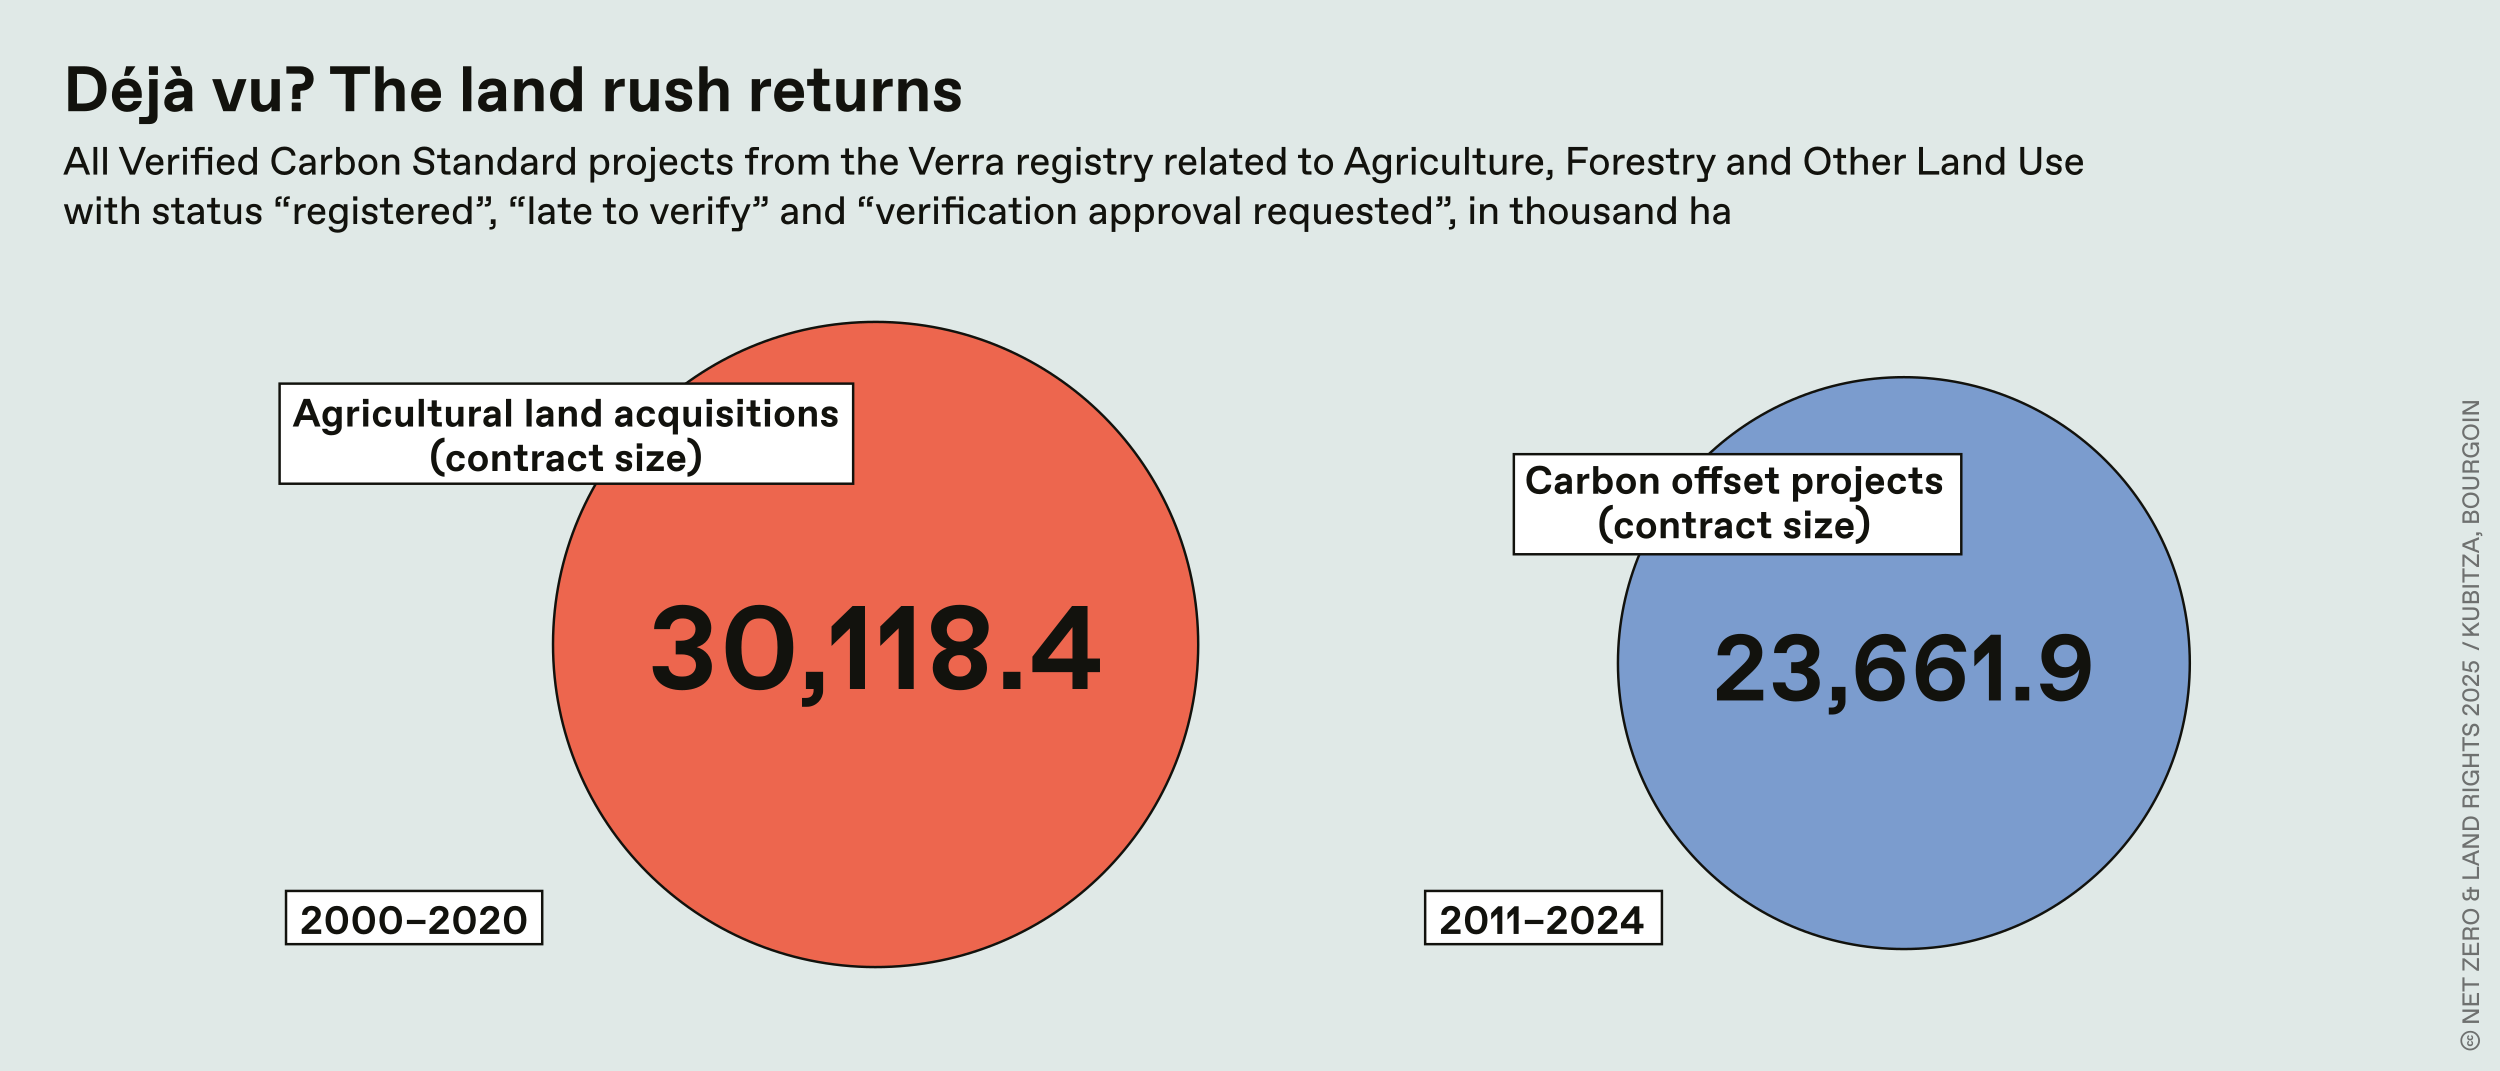
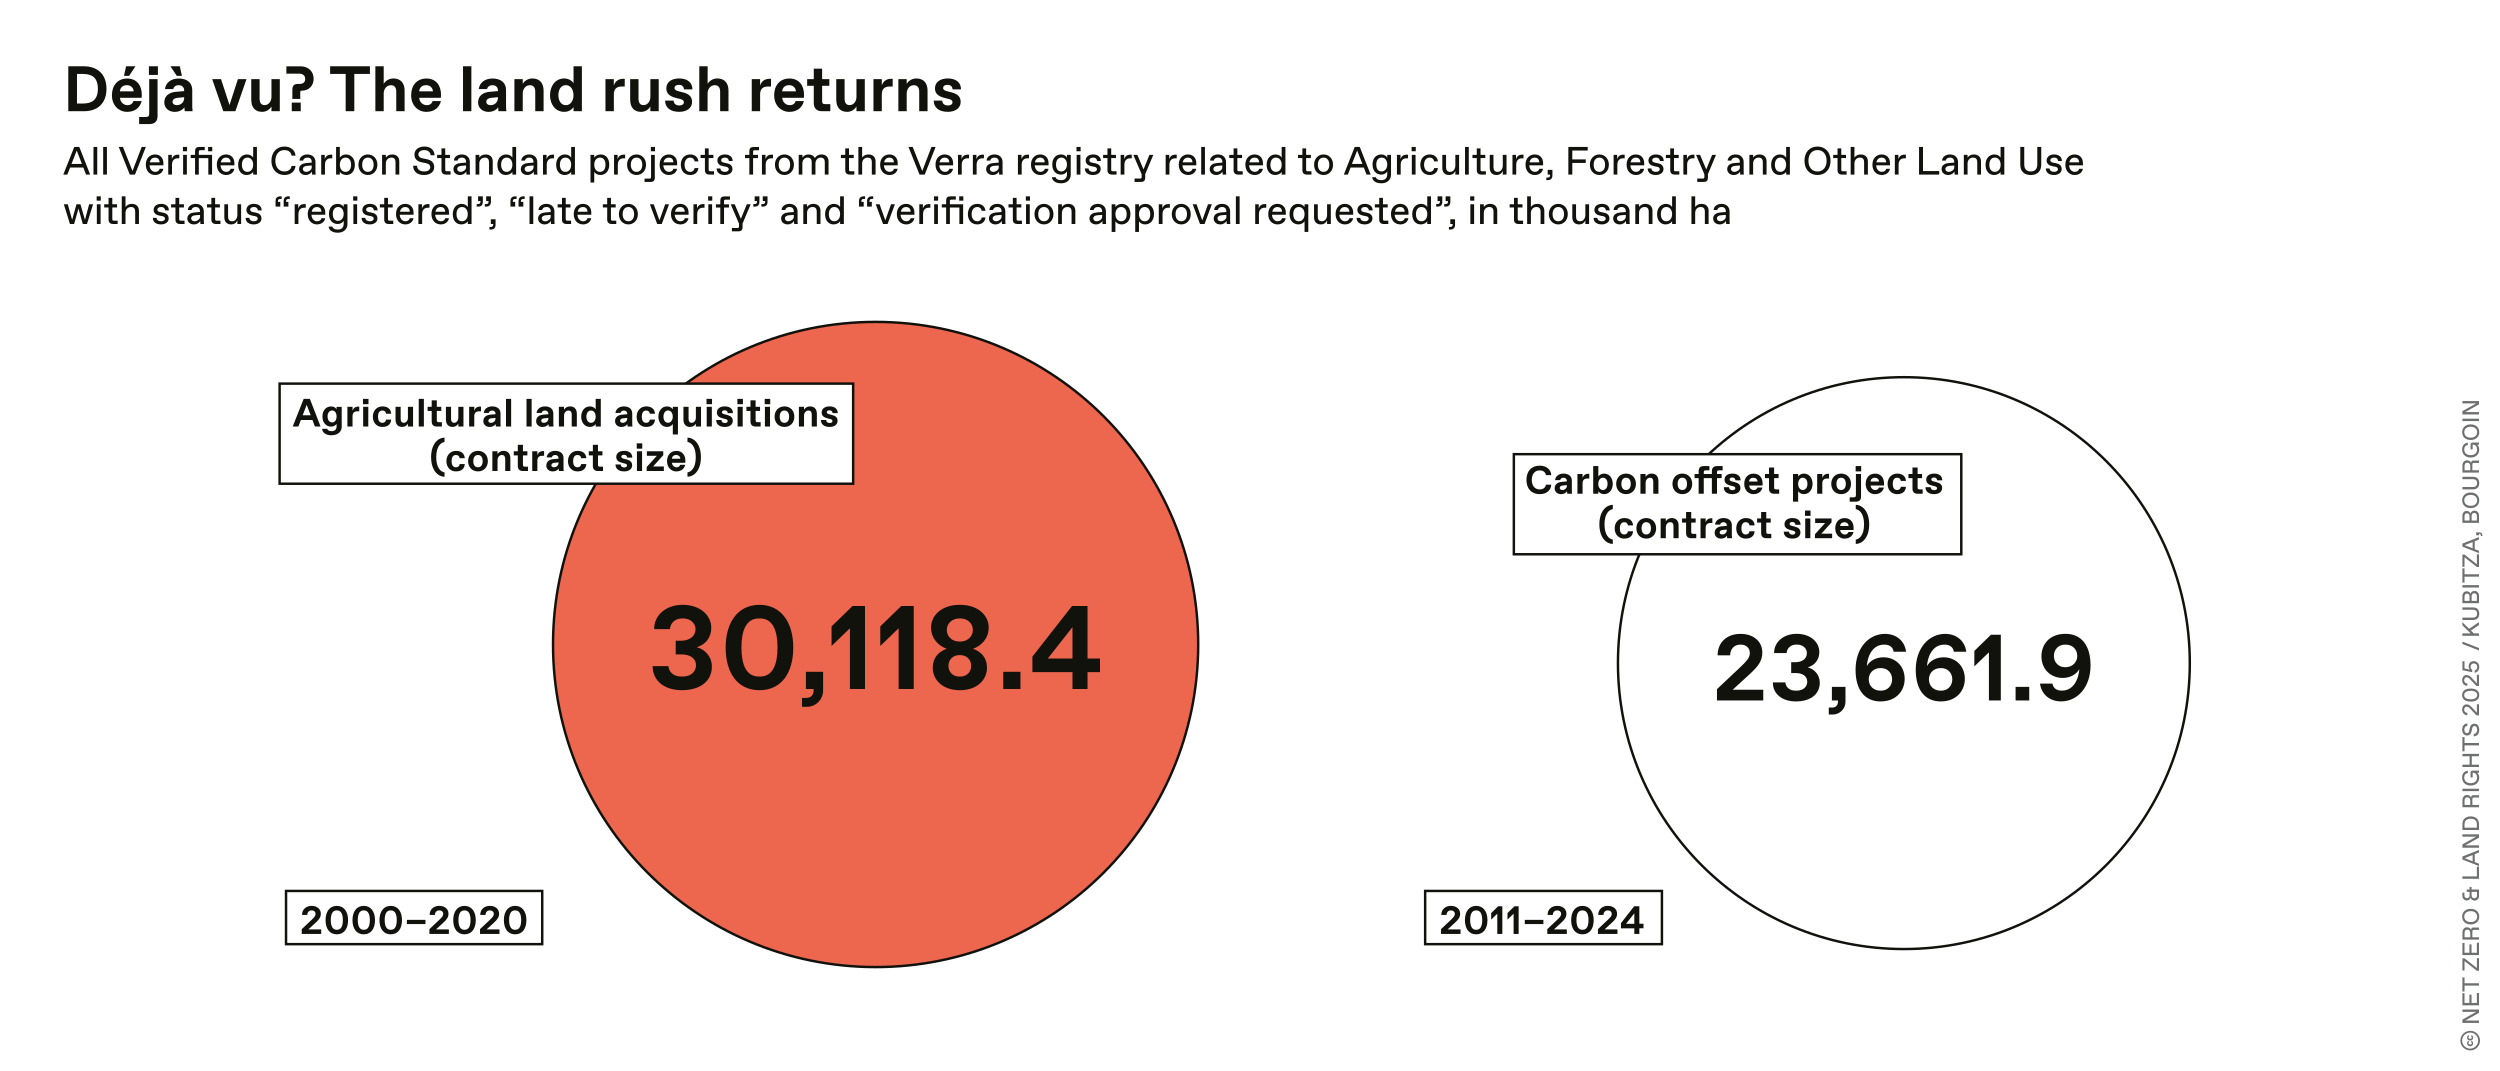
<svg xmlns="http://www.w3.org/2000/svg" id="Layer_2" data-name="Layer 2" viewBox="0 0 505.98 216.85">
  <defs>
    <clipPath id="clippath">
      <rect y="0" width="505.98" height="216.85" style="fill: none;" />
    </clipPath>
    <clipPath id="clippath-1">
      <rect y="0" width="505.98" height="216.85" style="fill: none;" />
    </clipPath>
    <clipPath id="clippath-2">
      <rect y="0" width="505.98" height="216.85" style="fill: none;" />
    </clipPath>
  </defs>
  <g id="Logo">
    <g>
-       <rect width="505.98" height="216.85" style="fill: #e0e9e7;" />
      <g style="clip-path: url(#clippath);">
        <path d="M347.49,44.2c0-.37.34-.59.8-.63l1-.08v.41c0,.48-.6.88-1.09.88h-.06c-.38,0-.65-.25-.65-.58M348.05,45.42c.64,0,1.12-.36,1.28-.72,0,.04,0,.44.04.64h.72c-.04-.28-.04-.64-.04-.88v-1.68c0-.81-.56-1.52-1.62-1.52-.9,0-1.57.5-1.61,1.24h.76c.05-.4.41-.6.82-.6h.06c.51,0,.83.32.83.88v.13l-1.1.09c-.65.06-1.46.33-1.46,1.24,0,.68.56,1.18,1.32,1.18M342.33,45.34h.76v-2.24c0-.76.52-1.2,1.09-1.2h.06c.57,0,.81.36.81.92v2.52h.76v-2.68c0-.84-.52-1.4-1.44-1.4-.64,0-1.04.28-1.28.64v-2.16h-.76v5.6ZM336.14,43.34c0-.96.48-1.44,1.09-1.44h.06c.57,0,1.13.48,1.13,1.44s-.56,1.44-1.13,1.44h-.06c-.61,0-1.09-.48-1.09-1.44M337.1,45.42c.56,0,1.12-.28,1.32-.64v.56h.76v-5.6h-.76v2.16c-.2-.36-.68-.64-1.24-.64-1,0-1.8.76-1.8,2.08s.72,2.08,1.72,2.08M330.97,45.34h.76v-2.24c0-.76.52-1.2,1.09-1.2h.06c.57,0,.81.36.81.92v2.52h.76v-2.68c0-.84-.52-1.4-1.44-1.4-.64,0-1.04.28-1.28.64v-.56h-.76v4ZM327.25,44.2c0-.37.34-.59.8-.63l1-.08v.41c0,.48-.6.88-1.09.88h-.06c-.38,0-.65-.25-.65-.58M327.81,45.42c.64,0,1.12-.36,1.28-.72,0,.04,0,.44.04.64h.72c-.04-.28-.04-.64-.04-.88v-1.68c0-.81-.56-1.52-1.62-1.52-.91,0-1.57.5-1.62,1.24h.76c.05-.4.41-.6.83-.6h.06c.51,0,.83.32.83.88v.13l-1.1.09c-.65.06-1.46.33-1.46,1.24,0,.68.56,1.18,1.32,1.18M324.16,45.42c.93,0,1.58-.48,1.58-1.2s-.49-1.05-1.1-1.17l-.63-.13c-.4-.08-.56-.23-.56-.51s.28-.51.73-.51h.06c.52,0,.74.32.78.68h.76c0-.76-.53-1.32-1.58-1.32-.8,0-1.51.43-1.51,1.23,0,.68.52,1.02,1.17,1.15l.58.11c.4.08.54.26.54.51,0,.32-.33.52-.74.52h-.06c-.47,0-.85-.2-.89-.68h-.76c0,.76.58,1.32,1.64,1.32M319.58,45.42c.7,0,1.13-.4,1.28-.84v.76h.76v-4h-.76v2.16c0,.8-.5,1.28-1.01,1.28h-.06c-.54,0-.81-.32-.81-.96v-2.48h-.76v2.64c0,.84.46,1.44,1.36,1.44M314.23,43.34c0-.92.48-1.44,1.13-1.44h.06c.65,0,1.13.52,1.13,1.44s-.48,1.44-1.13,1.44h-.06c-.65,0-1.13-.52-1.13-1.44M315.39,45.42c1.08,0,1.92-.84,1.92-2.08s-.84-2.08-1.92-2.08-1.92.84-1.92,2.08.84,2.08,1.92,2.08M309.08,45.34h.76v-2.24c0-.76.52-1.2,1.09-1.2h.06c.57,0,.81.36.81.92v2.52h.76v-2.68c0-.84-.52-1.4-1.44-1.4-.64,0-1.04.28-1.28.64v-2.16h-.76v5.6ZM307.3,45.34h.96v-.68h-.76c-.24,0-.32-.08-.32-.32v-2.35h.96v-.65h-.96v-1.3h-.76v1.3h-.88v.65h.88v2.46c0,.56.32.88.88.88M299.55,45.34h.76v-2.24c0-.76.52-1.2,1.09-1.2h.06c.57,0,.81.36.81.92v2.52h.76v-2.68c0-.84-.52-1.4-1.44-1.4-.64,0-1.04.28-1.28.64v-.56h-.76v4ZM297.55,40.62h.84v-.88h-.84v.88ZM297.59,45.34h.76v-4h-.76v4ZM293.25,46.46h.28c.6,0,.96-.32.96-.96v-1.12h-.96v.96h.48v.12c0,.32-.16.48-.48.48h-.28v.52ZM290.67,41.82h.28c.6,0,.96-.32.96-.96v-1.12h-.96v.96h.48v.12c0,.32-.16.48-.48.48h-.28v.52ZM292.3,41.82h.28c.6,0,.96-.32.96-.96v-1.12h-.96v.96h.48v.12c0,.32-.16.48-.48.48h-.28v.52ZM286.58,43.34c0-.96.48-1.44,1.09-1.44h.07c.57,0,1.13.48,1.13,1.44s-.56,1.44-1.13,1.44h-.07c-.61,0-1.09-.48-1.09-1.44M287.54,45.42c.56,0,1.12-.28,1.32-.64v.56h.76v-5.6h-.76v2.16c-.2-.36-.68-.64-1.24-.64-1,0-1.8.76-1.8,2.08s.72,2.08,1.72,2.08M282.32,42.86c.14-.71.61-.96,1.02-.96h.06c.46,0,.87.26.9.96h-1.99ZM283.4,45.42c.82,0,1.52-.46,1.66-1.26h-.76c-.08.42-.46.62-.85.62h-.06c-.49,0-1.07-.41-1.12-1.32h2.8v-.44c0-1.04-.65-1.76-1.69-1.76-.95,0-1.86.69-1.86,2.07s.9,2.09,1.89,2.09M280.02,45.34h.96v-.68h-.76c-.24,0-.32-.08-.32-.32v-2.35h.96v-.65h-.96v-1.3h-.76v1.3h-.88v.65h.88v2.46c0,.56.32.88.88.88M276.19,45.42c.93,0,1.58-.48,1.58-1.2s-.49-1.05-1.1-1.17l-.63-.13c-.4-.08-.56-.23-.56-.51s.28-.51.73-.51h.06c.52,0,.74.32.78.68h.76c0-.76-.54-1.32-1.58-1.32-.8,0-1.51.43-1.51,1.23,0,.68.52,1.02,1.17,1.15l.58.11c.4.08.54.26.54.51,0,.32-.33.52-.74.52h-.06c-.47,0-.85-.2-.89-.68h-.76c0,.76.57,1.32,1.64,1.32M271.12,42.86c.14-.71.61-.96,1.03-.96h.06c.46,0,.87.26.9.96h-1.99ZM272.2,45.42c.82,0,1.52-.46,1.66-1.26h-.76c-.08.42-.46.62-.85.62h-.06c-.49,0-1.07-.41-1.12-1.32h2.8v-.44c0-1.04-.65-1.76-1.7-1.76-.95,0-1.86.69-1.86,2.07s.89,2.09,1.89,2.09M267.31,45.42c.7,0,1.13-.4,1.28-.84v.76h.76v-4h-.76v2.16c0,.8-.5,1.28-1.01,1.28h-.06c-.55,0-.81-.32-.81-.96v-2.48h-.76v2.64c0,.84.46,1.44,1.36,1.44M261.75,43.34c0-.96.48-1.44,1.09-1.44h.06c.57,0,1.13.48,1.13,1.44s-.56,1.44-1.13,1.44h-.06c-.61,0-1.09-.48-1.09-1.44M264.03,44.78v2.16h.76v-5.6h-.76v.56c-.2-.36-.76-.64-1.32-.64-1,0-1.72.76-1.72,2.08s.8,2.08,1.8,2.08c.56,0,1.04-.28,1.24-.64M257.49,42.86c.14-.71.61-.96,1.02-.96h.06c.46,0,.87.26.9.96h-1.99ZM258.57,45.42c.82,0,1.52-.46,1.66-1.26h-.76c-.08.42-.46.62-.85.62h-.06c-.49,0-1.07-.41-1.12-1.32h2.8v-.44c0-1.04-.65-1.76-1.7-1.76-.95,0-1.86.69-1.86,2.07s.9,2.09,1.89,2.09M254.04,45.34h.76v-2.02c0-.8.44-1.28,1.16-1.28h.32v-.74h-.36c-.52,0-1,.32-1.16.92v-.88h-.72v4ZM250.13,45.34h.76v-5.6h-.76v5.6ZM246.41,44.2c0-.37.34-.59.8-.63l1-.08v.41c0,.48-.6.88-1.09.88h-.06c-.38,0-.65-.25-.65-.58M246.97,45.42c.64,0,1.12-.36,1.28-.72,0,.04,0,.44.04.64h.72c-.04-.28-.04-.64-.04-.88v-1.68c0-.81-.56-1.52-1.62-1.52-.9,0-1.57.5-1.62,1.24h.76c.05-.4.41-.6.82-.6h.06c.51,0,.83.32.83.88v.13l-1.1.09c-.65.06-1.46.33-1.46,1.24,0,.68.56,1.18,1.32,1.18M242.87,45.34h.92l1.48-4h-.78l-1.16,3.26-1.16-3.26h-.78l1.48,4ZM237.92,43.34c0-.92.48-1.44,1.13-1.44h.06c.65,0,1.13.52,1.13,1.44s-.48,1.44-1.13,1.44h-.06c-.65,0-1.13-.52-1.13-1.44M239.08,45.42c1.08,0,1.92-.84,1.92-2.08s-.84-2.08-1.92-2.08-1.92.84-1.92,2.08.84,2.08,1.92,2.08M234.53,45.34h.76v-2.02c0-.8.44-1.28,1.16-1.28h.32v-.74h-.36c-.52,0-1,.32-1.16.92v-.88h-.72v4ZM230.52,43.34c0-.96.56-1.44,1.13-1.44h.06c.61,0,1.09.48,1.09,1.44s-.48,1.44-1.09,1.44h-.06c-.57,0-1.13-.48-1.13-1.44M229.76,46.94h.76v-2.16c.2.36.68.64,1.24.64,1,0,1.8-.76,1.8-2.08s-.72-2.08-1.72-2.08c-.56,0-1.12.28-1.32.64v-.56h-.76v5.6ZM225.75,43.34c0-.96.56-1.44,1.13-1.44h.06c.61,0,1.09.48,1.09,1.44s-.48,1.44-1.09,1.44h-.06c-.57,0-1.13-.48-1.13-1.44M224.99,46.94h.76v-2.16c.2.36.68.64,1.24.64,1,0,1.8-.76,1.8-2.08s-.72-2.08-1.72-2.08c-.56,0-1.12.28-1.32.64v-.56h-.76v5.6ZM221.27,44.2c0-.37.34-.59.8-.63l1-.08v.41c0,.48-.6.88-1.09.88h-.06c-.38,0-.65-.25-.65-.58M221.83,45.42c.64,0,1.12-.36,1.28-.72,0,.04,0,.44.04.64h.72c-.04-.28-.04-.64-.04-.88v-1.68c0-.81-.56-1.52-1.62-1.52-.9,0-1.57.5-1.62,1.24h.76c.05-.4.41-.6.82-.6h.06c.51,0,.83.32.83.88v.13l-1.1.09c-.65.06-1.46.33-1.46,1.24,0,.68.56,1.18,1.32,1.18M214.16,45.34h.76v-2.24c0-.76.52-1.2,1.09-1.2h.06c.57,0,.81.36.81.92v2.52h.76v-2.68c0-.84-.52-1.4-1.44-1.4-.64,0-1.04.28-1.28.64v-.56h-.76v4ZM210.13,43.34c0-.92.48-1.44,1.13-1.44h.06c.65,0,1.13.52,1.13,1.44s-.48,1.44-1.13,1.44h-.06c-.65,0-1.13-.52-1.13-1.44M211.29,45.42c1.08,0,1.92-.84,1.92-2.08s-.84-2.08-1.92-2.08-1.92.84-1.92,2.08.84,2.08,1.92,2.08M207.62,40.62h.84v-.88h-.84v.88ZM207.66,45.34h.76v-4h-.76v4ZM205.87,45.34h.96v-.68h-.76c-.24,0-.32-.08-.32-.32v-2.35h.96v-.65h-.96v-1.3h-.76v1.3h-.88v.65h.88v2.46c0,.56.32.88.88.88M200.91,44.2c0-.37.34-.59.8-.63l1-.08v.41c0,.48-.6.88-1.09.88h-.06c-.38,0-.65-.25-.65-.58M201.47,45.42c.64,0,1.12-.36,1.28-.72,0,.04,0,.44.04.64h.72c-.04-.28-.04-.64-.04-.88v-1.68c0-.81-.56-1.52-1.62-1.52-.9,0-1.57.5-1.61,1.24h.76c.05-.4.41-.6.82-.6h.06c.51,0,.83.32.83.88v.13l-1.1.09c-.65.06-1.46.33-1.46,1.24,0,.68.56,1.18,1.32,1.18M197.81,45.42c.91,0,1.56-.54,1.64-1.4h-.76c-.07.44-.39.76-.85.76h-.06c-.77,0-1.13-.68-1.13-1.44s.36-1.44,1.13-1.44h.06c.46,0,.78.32.85.76h.76c-.08-.86-.73-1.4-1.64-1.4-1.23,0-1.92.9-1.92,2.08s.69,2.08,1.92,2.08M194.13,40.62h.84v-.88h-.84v.88ZM191.49,45.34h.76v-3.34h1.92v3.34h.76v-4h-2.68v-.62c0-.24.08-.32.32-.32h.88v-.66h-1.12c-.56,0-.84.28-.84.84v.76h-.88v.65h.88v3.34ZM189.03,40.62h.84v-.88h-.84v.88ZM189.07,45.34h.76v-4h-.76v4ZM186.06,45.34h.76v-2.02c0-.8.44-1.28,1.16-1.28h.32v-.74h-.36c-.52,0-1,.32-1.16.92v-.88h-.72v4ZM182.32,42.86c.14-.71.61-.96,1.03-.96h.06c.46,0,.87.26.9.96h-1.99ZM183.4,45.42c.82,0,1.52-.46,1.66-1.26h-.76c-.08.42-.46.62-.85.62h-.06c-.49,0-1.07-.41-1.12-1.32h2.8v-.44c0-1.04-.66-1.76-1.7-1.76-.95,0-1.86.69-1.86,2.07s.9,2.09,1.89,2.09M178.72,45.34h.92l1.48-4h-.78l-1.16,3.26-1.16-3.26h-.78l1.48,4ZM175.49,41.82h.96v-.96h-.48v-.12c0-.32.16-.48.48-.48h.28v-.52h-.28c-.6,0-.96.32-.96.96v1.12ZM175.09,39.74h-.28c-.6,0-.96.32-.96.96v1.12h.96v-.96h-.48v-.12c0-.32.16-.48.48-.48h.28v-.52ZM167.75,43.34c0-.96.48-1.44,1.09-1.44h.06c.57,0,1.13.48,1.13,1.44s-.56,1.44-1.13,1.44h-.06c-.61,0-1.09-.48-1.09-1.44M168.71,45.42c.56,0,1.12-.28,1.32-.64v.56h.76v-5.6h-.76v2.16c-.2-.36-.68-.64-1.24-.64-1,0-1.8.76-1.8,2.08s.72,2.08,1.72,2.08M162.58,45.34h.76v-2.24c0-.76.52-1.2,1.09-1.2h.06c.57,0,.81.36.81.92v2.52h.76v-2.68c0-.84-.52-1.4-1.44-1.4-.64,0-1.04.28-1.28.64v-.56h-.76v4ZM158.86,44.2c0-.37.34-.59.8-.63l1-.08v.41c0,.48-.6.88-1.09.88h-.06c-.38,0-.65-.25-.65-.58M159.42,45.42c.64,0,1.12-.36,1.28-.72,0,.04,0,.44.04.64h.72c-.04-.28-.04-.64-.04-.88v-1.68c0-.81-.56-1.52-1.62-1.52-.9,0-1.57.5-1.62,1.24h.76c.05-.4.41-.6.82-.6h.06c.51,0,.83.32.83.88v.13l-1.1.09c-.65.06-1.46.33-1.46,1.24,0,.68.56,1.18,1.32,1.18M152.46,41.82h.28c.6,0,.96-.32.96-.96v-1.12h-.96v.96h.48v.12c0,.32-.16.48-.48.48h-.28v.52ZM154.1,41.82h.28c.6,0,.96-.32.96-.96v-1.12h-.96v.96h.48v.12c0,.32-.16.48-.48.48h-.28v.52ZM148.13,46.82h1.32c.56,0,.84-.28.84-.84v-.73l1.64-3.91h-.78l-1.2,2.95-1.25-2.95h-.81l1.68,3.92v.56c0,.24-.08.32-.32.32h-1.12v.68ZM145.78,45.34h.76v-3.34h1v-.65h-1v-.62c0-.24.08-.32.32-.32h.88v-.66h-1.12c-.56,0-.84.28-.84.84v.76h-.88v.65h.88v3.34ZM143.32,40.62h.84v-.88h-.84v.88ZM143.36,45.34h.76v-4h-.76v4ZM140.35,45.34h.76v-2.02c0-.8.44-1.28,1.16-1.28h.32v-.74h-.36c-.52,0-1,.32-1.16.92v-.88h-.72v4ZM136.61,42.86c.14-.71.61-.96,1.02-.96h.06c.46,0,.87.26.9.96h-1.99ZM137.69,45.42c.82,0,1.52-.46,1.66-1.26h-.76c-.08.42-.46.62-.85.62h-.06c-.49,0-1.07-.41-1.12-1.32h2.8v-.44c0-1.04-.65-1.76-1.7-1.76-.94,0-1.86.69-1.86,2.07s.89,2.09,1.89,2.09M133.01,45.34h.92l1.48-4h-.78l-1.16,3.26-1.16-3.26h-.78l1.48,4ZM126.02,43.34c0-.92.48-1.44,1.13-1.44h.06c.65,0,1.13.52,1.13,1.44s-.48,1.44-1.13,1.44h-.06c-.65,0-1.13-.52-1.13-1.44M127.18,45.42c1.08,0,1.92-.84,1.92-2.08s-.84-2.08-1.92-2.08-1.92.84-1.92,2.08.84,2.08,1.92,2.08M123.77,45.34h.96v-.68h-.76c-.24,0-.32-.08-.32-.32v-2.35h.96v-.65h-.96v-1.3h-.76v1.3h-.88v.65h.88v2.46c0,.56.32.88.88.88M116.92,42.86c.14-.71.61-.96,1.03-.96h.06c.46,0,.87.26.9.96h-1.99ZM118,45.42c.82,0,1.52-.46,1.66-1.26h-.76c-.08.42-.46.62-.85.62h-.06c-.49,0-1.07-.41-1.12-1.32h2.8v-.44c0-1.04-.65-1.76-1.69-1.76-.95,0-1.86.69-1.86,2.07s.89,2.09,1.89,2.09M114.62,45.34h.96v-.68h-.76c-.24,0-.32-.08-.32-.32v-2.35h.96v-.65h-.96v-1.3h-.76v1.3h-.88v.65h.88v2.46c0,.56.32.88.88.88M109.65,44.2c0-.37.34-.59.8-.63l1-.08v.41c0,.48-.6.88-1.09.88h-.06c-.38,0-.65-.25-.65-.58M110.21,45.42c.64,0,1.12-.36,1.28-.72,0,.04,0,.44.04.64h.72c-.04-.28-.04-.64-.04-.88v-1.68c0-.81-.56-1.52-1.62-1.52-.9,0-1.57.5-1.61,1.24h.76c.05-.4.41-.6.82-.6h.07c.51,0,.83.32.83.88v.13l-1.1.09c-.65.06-1.46.33-1.46,1.24,0,.68.56,1.18,1.32,1.18M107.17,45.34h.76v-5.6h-.76v5.6ZM104.95,41.82h.96v-.96h-.48v-.12c0-.32.16-.48.48-.48h.28v-.52h-.28c-.6,0-.96.32-.96.96v1.12ZM104.55,39.74h-.28c-.6,0-.96.32-.96.96v1.12h.96v-.96h-.48v-.12c0-.32.16-.48.48-.48h.28v-.52ZM99.06,46.46h.28c.6,0,.96-.32.96-.96v-1.12h-.96v.96h.48v.12c0,.32-.16.48-.48.48h-.28v.52ZM96.48,41.82h.28c.6,0,.96-.32.96-.96v-1.12h-.96v.96h.48v.12c0,.32-.16.48-.48.48h-.28v.52ZM98.12,41.82h.28c.6,0,.96-.32.96-.96v-1.12h-.96v.96h.48v.12c0,.32-.16.48-.48.48h-.28v.52ZM92.39,43.34c0-.96.48-1.44,1.09-1.44h.06c.57,0,1.13.48,1.13,1.44s-.56,1.44-1.13,1.44h-.06c-.61,0-1.09-.48-1.09-1.44M93.36,45.42c.56,0,1.12-.28,1.32-.64v.56h.76v-5.6h-.76v2.16c-.2-.36-.68-.64-1.24-.64-1,0-1.8.76-1.8,2.08s.72,2.08,1.72,2.08M88.13,42.86c.14-.71.61-.96,1.02-.96h.06c.46,0,.87.26.9.96h-1.99ZM89.21,45.42c.82,0,1.52-.46,1.66-1.26h-.76c-.08.42-.46.62-.85.62h-.06c-.49,0-1.07-.41-1.12-1.32h2.8v-.44c0-1.04-.65-1.76-1.7-1.76-.94,0-1.86.69-1.86,2.07s.9,2.09,1.89,2.09M84.68,45.34h.76v-2.02c0-.8.44-1.28,1.16-1.28h.32v-.74h-.36c-.52,0-1,.32-1.16.92v-.88h-.72v4ZM80.95,42.86c.14-.71.61-.96,1.03-.96h.06c.46,0,.87.26.9.96h-1.99ZM82.03,45.42c.82,0,1.52-.46,1.66-1.26h-.76c-.08.42-.46.62-.85.62h-.06c-.49,0-1.07-.41-1.12-1.32h2.8v-.44c0-1.04-.65-1.76-1.69-1.76-.95,0-1.86.69-1.86,2.07s.89,2.09,1.89,2.09M78.64,45.34h.96v-.68h-.76c-.24,0-.32-.08-.32-.32v-2.35h.96v-.65h-.96v-1.3h-.76v1.3h-.88v.65h.88v2.46c0,.56.32.88.88.88M74.82,45.42c.93,0,1.57-.48,1.57-1.2s-.49-1.05-1.1-1.17l-.63-.13c-.4-.08-.56-.23-.56-.51s.28-.51.73-.51h.06c.52,0,.74.32.78.68h.76c0-.76-.54-1.32-1.58-1.32-.8,0-1.51.43-1.51,1.23,0,.68.52,1.02,1.17,1.15l.58.11c.4.08.54.26.54.51,0,.32-.33.52-.74.52h-.06c-.47,0-.85-.2-.89-.68h-.76c0,.76.58,1.32,1.64,1.32M71.48,40.62h.84v-.88h-.84v.88ZM71.52,45.34h.76v-4h-.76v4ZM67.35,43.3c0-1,.52-1.4,1.09-1.4h.06c.55,0,1.06.52,1.06,1.4s-.55,1.4-1.1,1.4h-.06c-.57,0-1.05-.4-1.05-1.4M68.36,47.1c1.24,0,1.96-.76,1.96-1.76v-4h-.76v.56c-.16-.32-.6-.64-1.2-.64-.95,0-1.78.64-1.78,2.04s.85,2.04,1.78,2.04c.6,0,1-.32,1.2-.64v.56c0,.84-.48,1.2-1.16,1.2h-.08c-.54,0-.98-.2-1.06-.6h-.76c.08.72.74,1.24,1.86,1.24M63.08,42.86c.14-.71.61-.96,1.02-.96h.06c.46,0,.87.26.9.96h-1.99ZM64.16,45.42c.82,0,1.52-.46,1.66-1.26h-.76c-.08.42-.46.62-.85.62h-.06c-.49,0-1.07-.41-1.12-1.32h2.8v-.44c0-1.04-.65-1.76-1.69-1.76-.94,0-1.86.69-1.86,2.07s.9,2.09,1.89,2.09M59.64,45.34h.76v-2.02c0-.8.44-1.28,1.16-1.28h.32v-.74h-.36c-.52,0-1,.32-1.16.92v-.88h-.72v4ZM57.41,41.82h.96v-.96h-.48v-.12c0-.32.16-.48.48-.48h.28v-.52h-.28c-.6,0-.96.32-.96.96v1.12ZM57.01,39.74h-.28c-.6,0-.96.32-.96.96v1.12h.96v-.96h-.48v-.12c0-.32.16-.48.48-.48h.28v-.52ZM51.34,45.42c.93,0,1.58-.48,1.58-1.2s-.5-1.05-1.1-1.17l-.63-.13c-.4-.08-.56-.23-.56-.51s.28-.51.73-.51h.06c.52,0,.74.32.78.68h.76c0-.76-.54-1.32-1.58-1.32-.8,0-1.51.43-1.51,1.23,0,.68.52,1.02,1.17,1.15l.58.11c.4.08.54.26.54.51,0,.32-.33.52-.74.52h-.06c-.47,0-.85-.2-.89-.68h-.76c0,.76.58,1.32,1.64,1.32M46.76,45.42c.7,0,1.13-.4,1.28-.84v.76h.76v-4h-.76v2.16c0,.8-.5,1.28-1.01,1.28h-.06c-.54,0-.81-.32-.81-.96v-2.48h-.76v2.64c0,.84.46,1.44,1.36,1.44M43.66,45.34h.96v-.68h-.76c-.24,0-.32-.08-.32-.32v-2.35h.96v-.65h-.96v-1.3h-.76v1.3h-.88v.65h.88v2.46c0,.56.32.88.88.88M38.69,44.2c0-.37.34-.59.8-.63l1-.08v.41c0,.48-.6.88-1.09.88h-.06c-.38,0-.65-.25-.65-.58M39.25,45.42c.64,0,1.12-.36,1.28-.72,0,.04,0,.44.04.64h.72c-.04-.28-.04-.64-.04-.88v-1.68c0-.81-.56-1.52-1.62-1.52-.9,0-1.57.5-1.62,1.24h.76c.05-.4.41-.6.82-.6h.06c.51,0,.83.32.83.88v.13l-1.11.09c-.65.06-1.46.33-1.46,1.24,0,.68.56,1.18,1.32,1.18M36.39,45.34h.96v-.68h-.76c-.24,0-.32-.08-.32-.32v-2.35h.96v-.65h-.96v-1.3h-.76v1.3h-.88v.65h.88v2.46c0,.56.32.88.88.88M32.56,45.42c.93,0,1.58-.48,1.58-1.2s-.49-1.05-1.1-1.17l-.63-.13c-.4-.08-.56-.23-.56-.51s.28-.51.73-.51h.06c.52,0,.75.32.78.68h.76c0-.76-.53-1.32-1.58-1.32-.8,0-1.51.43-1.51,1.23,0,.68.52,1.02,1.17,1.15l.59.11c.4.08.54.26.54.51,0,.32-.33.52-.75.52h-.06c-.47,0-.85-.2-.89-.68h-.76c0,.76.58,1.32,1.64,1.32M24.64,45.34h.76v-2.24c0-.76.52-1.2,1.09-1.2h.06c.57,0,.81.36.81.92v2.52h.76v-2.68c0-.84-.52-1.4-1.44-1.4-.64,0-1.04.28-1.28.64v-2.16h-.76v5.6ZM22.85,45.34h.96v-.68h-.76c-.24,0-.32-.08-.32-.32v-2.35h.96v-.65h-.96v-1.3h-.76v1.3h-.88v.65h.88v2.46c0,.56.32.88.88.88M19.56,40.62h.84v-.88h-.84v.88ZM19.6,45.34h.76v-4h-.76v4ZM14.16,45.34h.84l.88-3.13.88,3.13h.84l1.24-4h-.8l-.84,3.16-.92-3.16h-.8l-.88,3.16-.88-3.16h-.8l1.24,4Z" style="fill: #12120d;" />
        <path d="M418.82,32.86c.14-.71.61-.96,1.02-.96h.06c.46,0,.87.26.9.96h-1.99ZM419.9,35.42c.83,0,1.52-.46,1.66-1.26h-.76c-.08.42-.46.62-.85.62h-.06c-.49,0-1.07-.41-1.12-1.32h2.8v-.44c0-1.04-.65-1.76-1.7-1.76-.94,0-1.86.69-1.86,2.07s.89,2.09,1.89,2.09M415.69,35.42c.93,0,1.58-.48,1.58-1.2s-.5-1.05-1.1-1.17l-.63-.13c-.4-.08-.56-.23-.56-.51s.28-.51.73-.51h.06c.52,0,.74.32.78.68h.76c0-.76-.54-1.32-1.58-1.32-.8,0-1.51.43-1.51,1.23,0,.68.52,1.02,1.17,1.15l.58.11c.4.08.54.26.54.51,0,.32-.33.52-.74.52h-.06c-.47,0-.85-.2-.89-.68h-.76c0,.76.58,1.32,1.64,1.32M411.01,35.42c1.4,0,2.12-.84,2.12-2.08v-3.6h-.8v3.52c0,.92-.44,1.44-1.28,1.44h-.08c-.84,0-1.28-.52-1.28-1.44v-3.52h-.8v3.6c0,1.24.68,2.08,2.12,2.08M402.62,33.34c0-.96.48-1.44,1.09-1.44h.07c.57,0,1.13.48,1.13,1.44s-.56,1.44-1.13,1.44h-.07c-.61,0-1.09-.48-1.09-1.44M403.58,35.42c.56,0,1.12-.28,1.32-.64v.56h.76v-5.6h-.76v2.16c-.2-.36-.68-.64-1.24-.64-1,0-1.8.76-1.8,2.08s.72,2.08,1.72,2.08M397.46,35.34h.76v-2.24c0-.76.52-1.2,1.09-1.2h.06c.57,0,.81.36.81.92v2.52h.76v-2.68c0-.84-.52-1.4-1.44-1.4-.64,0-1.04.28-1.28.64v-.56h-.76v4ZM393.73,34.2c0-.37.34-.59.8-.63l1-.08v.41c0,.48-.6.88-1.09.88h-.07c-.38,0-.65-.25-.65-.58M394.29,35.42c.64,0,1.12-.36,1.28-.72,0,.04,0,.44.04.64h.72c-.04-.28-.04-.64-.04-.88v-1.68c0-.81-.56-1.52-1.62-1.52-.9,0-1.57.5-1.62,1.24h.76c.05-.4.41-.6.82-.6h.06c.51,0,.83.32.83.88v.13l-1.1.09c-.65.06-1.46.33-1.46,1.24,0,.68.56,1.18,1.32,1.18M388.4,35.34h4.08v-.72h-3.28v-4.88h-.8v5.6ZM383.5,35.34h.76v-2.02c0-.8.44-1.28,1.16-1.28h.32v-.74h-.36c-.52,0-1,.32-1.16.92v-.88h-.72v4ZM379.77,32.86c.14-.71.61-.96,1.02-.96h.06c.46,0,.87.26.9.96h-1.99ZM380.85,35.42c.82,0,1.52-.46,1.66-1.26h-.76c-.08.42-.46.62-.85.62h-.06c-.49,0-1.07-.41-1.12-1.32h2.8v-.44c0-1.04-.65-1.76-1.7-1.76-.94,0-1.86.69-1.86,2.07s.89,2.09,1.89,2.09M374.56,35.34h.76v-2.24c0-.76.52-1.2,1.09-1.2h.06c.57,0,.81.36.81.92v2.52h.76v-2.68c0-.84-.52-1.4-1.44-1.4-.64,0-1.04.28-1.28.64v-2.16h-.76v5.6ZM372.78,35.34h.96v-.68h-.76c-.24,0-.32-.08-.32-.32v-2.35h.96v-.65h-.96v-1.3h-.76v1.3h-.88v.65h.88v2.46c0,.56.32.88.88.88M366.01,32.54c0-1.36.76-2.16,1.8-2.16h.08c1.04,0,1.8.8,1.8,2.16s-.76,2.16-1.8,2.16h-.08c-1.04,0-1.8-.8-1.8-2.16M367.85,35.42c1.52,0,2.64-1.08,2.64-2.88s-1.12-2.88-2.64-2.88-2.64,1.08-2.64,2.88,1.12,2.88,2.64,2.88M359.22,33.34c0-.96.48-1.44,1.09-1.44h.06c.57,0,1.13.48,1.13,1.44s-.56,1.44-1.13,1.44h-.06c-.61,0-1.09-.48-1.09-1.44M360.18,35.42c.56,0,1.12-.28,1.32-.64v.56h.76v-5.6h-.76v2.16c-.2-.36-.68-.64-1.24-.64-1,0-1.8.76-1.8,2.08s.72,2.08,1.72,2.08M354.06,35.34h.76v-2.24c0-.76.52-1.2,1.09-1.2h.06c.57,0,.81.36.81.92v2.52h.76v-2.68c0-.84-.52-1.4-1.44-1.4-.64,0-1.04.28-1.28.64v-.56h-.76v4ZM350.34,34.2c0-.37.34-.59.8-.63l1-.08v.41c0,.48-.6.88-1.09.88h-.06c-.38,0-.65-.25-.65-.58M350.9,35.42c.64,0,1.12-.36,1.28-.72,0,.04,0,.44.04.64h.72c-.04-.28-.04-.64-.04-.88v-1.68c0-.81-.56-1.52-1.62-1.52-.9,0-1.57.5-1.62,1.24h.76c.05-.4.41-.6.82-.6h.06c.51,0,.83.32.83.88v.13l-1.11.09c-.65.06-1.45.33-1.45,1.24,0,.68.56,1.18,1.32,1.18M343.51,36.82h1.32c.56,0,.84-.28.84-.84v-.73l1.64-3.91h-.78l-1.2,2.95-1.25-2.95h-.81l1.68,3.92v.56c0,.24-.08.32-.32.32h-1.12v.68ZM340.7,35.34h.76v-2.02c0-.8.44-1.28,1.16-1.28h.32v-.74h-.36c-.52,0-1,.32-1.16.92v-.88h-.72v4ZM338.92,35.34h.96v-.68h-.76c-.24,0-.32-.08-.32-.32v-2.35h.96v-.65h-.96v-1.3h-.76v1.3h-.88v.65h.88v2.46c0,.56.32.88.88.88M335.1,35.42c.93,0,1.58-.48,1.58-1.2s-.49-1.05-1.1-1.17l-.63-.13c-.4-.08-.56-.23-.56-.51s.28-.51.73-.51h.06c.52,0,.74.32.78.68h.76c0-.76-.53-1.32-1.58-1.32-.8,0-1.51.43-1.51,1.23,0,.68.52,1.02,1.17,1.15l.58.11c.4.08.54.26.54.51,0,.32-.33.52-.74.52h-.06c-.47,0-.85-.2-.89-.68h-.76c0,.76.57,1.32,1.64,1.32M330.02,32.86c.14-.71.61-.96,1.02-.96h.06c.46,0,.87.26.9.96h-1.99ZM331.1,35.42c.82,0,1.52-.46,1.66-1.26h-.76c-.08.42-.46.62-.85.62h-.06c-.49,0-1.07-.41-1.12-1.32h2.8v-.44c0-1.04-.65-1.76-1.7-1.76-.95,0-1.86.69-1.86,2.07s.9,2.09,1.89,2.09M326.58,35.34h.76v-2.02c0-.8.44-1.28,1.16-1.28h.32v-.74h-.36c-.52,0-1,.32-1.16.92v-.88h-.72v4ZM322.54,33.34c0-.92.48-1.44,1.13-1.44h.06c.65,0,1.13.52,1.13,1.44s-.48,1.44-1.13,1.44h-.06c-.65,0-1.13-.52-1.13-1.44M323.7,35.42c1.08,0,1.92-.84,1.92-2.08s-.84-2.08-1.92-2.08-1.92.84-1.92,2.08.84,2.08,1.92,2.08M317.42,35.34h.8v-2.36h2.72v-.72h-2.72v-1.8h3.12v-.72h-3.92v5.6ZM312.96,36.46h.28c.6,0,.96-.32.96-.96v-1.12h-.96v.96h.48v.12c0,.32-.16.48-.48.48h-.28v.52ZM309.56,32.86c.14-.71.61-.96,1.02-.96h.06c.46,0,.87.26.9.96h-1.99ZM310.64,35.42c.82,0,1.52-.46,1.66-1.26h-.76c-.08.42-.46.62-.85.62h-.06c-.49,0-1.07-.41-1.12-1.32h2.8v-.44c0-1.04-.65-1.76-1.7-1.76-.94,0-1.86.69-1.86,2.07s.89,2.09,1.89,2.09M306.11,35.34h.76v-2.02c0-.8.44-1.28,1.16-1.28h.32v-.74h-.36c-.52,0-1,.32-1.16.92v-.88h-.72v4ZM302.87,35.42c.7,0,1.13-.4,1.28-.84v.76h.76v-4h-.76v2.16c0,.8-.5,1.28-1.01,1.28h-.06c-.54,0-.81-.32-.81-.96v-2.48h-.76v2.64c0,.84.46,1.44,1.36,1.44M299.77,35.34h.96v-.68h-.76c-.24,0-.32-.08-.32-.32v-2.35h.96v-.65h-.96v-1.3h-.76v1.3h-.88v.65h.88v2.46c0,.56.32.88.88.88M296.51,35.34h.76v-5.6h-.76v5.6ZM293.27,35.42c.7,0,1.13-.4,1.28-.84v.76h.76v-4h-.76v2.16c0,.8-.5,1.28-1.01,1.28h-.06c-.54,0-.81-.32-.81-.96v-2.48h-.76v2.64c0,.84.46,1.44,1.36,1.44M289.38,35.42c.91,0,1.56-.54,1.64-1.4h-.76c-.07.44-.39.76-.85.76h-.06c-.77,0-1.13-.68-1.13-1.44s.36-1.44,1.13-1.44h.06c.46,0,.78.32.85.76h.76c-.08-.86-.73-1.4-1.64-1.4-1.23,0-1.92.9-1.92,2.08s.69,2.08,1.92,2.08M285.7,30.62h.84v-.88h-.84v.88ZM285.74,35.34h.76v-4h-.76v4ZM282.73,35.34h.76v-2.02c0-.8.44-1.28,1.16-1.28h.32v-.74h-.36c-.52,0-1,.32-1.16.92v-.88h-.72v4ZM278.55,33.3c0-1,.52-1.4,1.09-1.4h.06c.55,0,1.07.52,1.07,1.4s-.55,1.4-1.11,1.4h-.06c-.57,0-1.05-.4-1.05-1.4M279.57,37.1c1.24,0,1.96-.76,1.96-1.76v-4h-.76v.56c-.16-.32-.6-.64-1.2-.64-.94,0-1.78.64-1.78,2.04s.86,2.04,1.78,2.04c.6,0,1-.32,1.2-.64v.56c0,.84-.48,1.2-1.16,1.2h-.08c-.54,0-.98-.2-1.06-.6h-.76c.08.72.73,1.24,1.86,1.24M273.62,33.18l1.06-2.71,1.06,2.71h-2.11ZM271.97,35.34h.82l.56-1.44h2.67l.56,1.44h.83l-2.2-5.6h-1.02l-2.21,5.6ZM266.72,33.34c0-.92.48-1.44,1.13-1.44h.06c.65,0,1.13.52,1.13,1.44s-.48,1.44-1.13,1.44h-.06c-.65,0-1.13-.52-1.13-1.44M267.88,35.42c1.08,0,1.92-.84,1.92-2.08s-.84-2.08-1.92-2.08-1.92.84-1.92,2.08.84,2.08,1.92,2.08M264.47,35.34h.96v-.68h-.76c-.24,0-.32-.08-.32-.32v-2.35h.96v-.65h-.96v-1.3h-.76v1.3h-.88v.65h.88v2.46c0,.56.32.88.88.88M257.12,33.34c0-.96.48-1.44,1.09-1.44h.06c.57,0,1.13.48,1.13,1.44s-.56,1.44-1.13,1.44h-.06c-.61,0-1.09-.48-1.09-1.44M258.08,35.42c.56,0,1.12-.28,1.32-.64v.56h.76v-5.6h-.76v2.16c-.2-.36-.68-.64-1.24-.64-1,0-1.8.76-1.8,2.08s.72,2.08,1.72,2.08M252.86,32.86c.14-.71.61-.96,1.02-.96h.07c.46,0,.87.26.9.96h-1.99ZM253.94,35.42c.82,0,1.52-.46,1.66-1.26h-.76c-.08.42-.46.62-.85.62h-.06c-.49,0-1.07-.41-1.12-1.32h2.8v-.44c0-1.04-.65-1.76-1.7-1.76-.94,0-1.86.69-1.86,2.07s.9,2.09,1.89,2.09M250.55,35.34h.96v-.68h-.76c-.24,0-.32-.08-.32-.32v-2.35h.96v-.65h-.96v-1.3h-.76v1.3h-.88v.65h.88v2.46c0,.56.32.88.88.88M245.58,34.2c0-.37.34-.59.8-.63l1-.08v.41c0,.48-.6.88-1.09.88h-.06c-.38,0-.65-.25-.65-.58M246.14,35.42c.64,0,1.12-.36,1.28-.72,0,.04,0,.44.04.64h.72c-.04-.28-.04-.64-.04-.88v-1.68c0-.81-.56-1.52-1.62-1.52-.9,0-1.57.5-1.61,1.24h.76c.05-.4.41-.6.82-.6h.07c.51,0,.83.32.83.88v.13l-1.1.09c-.65.06-1.46.33-1.46,1.24,0,.68.56,1.18,1.32,1.18M243.11,35.34h.76v-5.6h-.76v5.6ZM239.37,32.86c.14-.71.61-.96,1.02-.96h.06c.46,0,.87.26.9.96h-1.99ZM240.45,35.42c.82,0,1.52-.46,1.66-1.26h-.76c-.08.42-.46.62-.85.62h-.06c-.49,0-1.07-.41-1.12-1.32h2.8v-.44c0-1.04-.65-1.76-1.69-1.76-.95,0-1.86.69-1.86,2.07s.9,2.09,1.89,2.09M235.92,35.34h.76v-2.02c0-.8.44-1.28,1.16-1.28h.32v-.74h-.36c-.52,0-1,.32-1.16.92v-.88h-.72v4ZM229.62,36.82h1.32c.56,0,.84-.28.84-.84v-.73l1.64-3.91h-.78l-1.2,2.95-1.25-2.95h-.81l1.68,3.92v.56c0,.24-.08.32-.32.32h-1.12v.68ZM226.81,35.34h.76v-2.02c0-.8.44-1.28,1.16-1.28h.32v-.74h-.36c-.52,0-1,.32-1.16.92v-.88h-.72v4ZM225.02,35.34h.96v-.68h-.76c-.24,0-.32-.08-.32-.32v-2.35h.96v-.65h-.96v-1.3h-.76v1.3h-.88v.65h.88v2.46c0,.56.32.88.88.88M221.2,35.42c.93,0,1.57-.48,1.57-1.2s-.5-1.05-1.1-1.17l-.63-.13c-.4-.08-.56-.23-.56-.51s.28-.51.73-.51h.06c.52,0,.74.32.78.68h.76c0-.76-.54-1.32-1.58-1.32-.8,0-1.51.43-1.51,1.23,0,.68.52,1.02,1.17,1.15l.58.11c.4.08.54.26.54.51,0,.32-.33.52-.74.52h-.06c-.47,0-.85-.2-.89-.68h-.76c0,.76.58,1.32,1.64,1.32M217.87,30.62h.84v-.88h-.84v.88ZM217.91,35.34h.76v-4h-.76v4ZM213.73,33.3c0-1,.52-1.4,1.09-1.4h.06c.55,0,1.06.52,1.06,1.4s-.55,1.4-1.1,1.4h-.06c-.57,0-1.05-.4-1.05-1.4M214.75,37.1c1.24,0,1.96-.76,1.96-1.76v-4h-.76v.56c-.16-.32-.6-.64-1.2-.64-.94,0-1.78.64-1.78,2.04s.85,2.04,1.78,2.04c.6,0,1-.32,1.2-.64v.56c0,.84-.48,1.2-1.16,1.2h-.08c-.54,0-.98-.2-1.06-.6h-.76c.08.72.74,1.24,1.86,1.24M209.46,32.86c.14-.71.61-.96,1.03-.96h.06c.46,0,.87.26.9.96h-1.99ZM210.55,35.42c.82,0,1.52-.46,1.66-1.26h-.76c-.08.42-.46.62-.85.62h-.06c-.49,0-1.07-.41-1.12-1.32h2.8v-.44c0-1.04-.66-1.76-1.7-1.76-.94,0-1.86.69-1.86,2.07s.9,2.09,1.89,2.09M206.02,35.34h.76v-2.02c0-.8.44-1.28,1.16-1.28h.32v-.74h-.36c-.52,0-1,.32-1.16.92v-.88h-.72v4ZM200.34,34.2c0-.37.34-.59.8-.63l1-.08v.41c0,.48-.6.88-1.09.88h-.06c-.38,0-.65-.25-.65-.58M200.91,35.42c.64,0,1.12-.36,1.28-.72,0,.04,0,.44.04.64h.72c-.04-.28-.04-.64-.04-.88v-1.68c0-.81-.56-1.52-1.62-1.52-.9,0-1.57.5-1.62,1.24h.76c.05-.4.41-.6.82-.6h.06c.51,0,.83.32.83.88v.13l-1.1.09c-.65.06-1.46.33-1.46,1.24,0,.68.56,1.18,1.32,1.18M196.9,35.34h.76v-2.02c0-.8.44-1.28,1.16-1.28h.32v-.74h-.36c-.52,0-1,.32-1.16.92v-.88h-.72v4ZM193.89,35.34h.76v-2.02c0-.8.44-1.28,1.16-1.28h.32v-.74h-.36c-.52,0-1,.32-1.16.92v-.88h-.72v4ZM190.15,32.86c.14-.71.61-.96,1.02-.96h.06c.46,0,.87.26.9.96h-1.99ZM191.23,35.42c.82,0,1.52-.46,1.66-1.26h-.76c-.08.42-.46.62-.85.62h-.06c-.49,0-1.07-.41-1.12-1.32h2.8v-.44c0-1.04-.66-1.76-1.7-1.76-.94,0-1.86.69-1.86,2.07s.9,2.09,1.89,2.09M186.12,35.34h1.04l2.2-5.6h-.84l-1.86,4.87-1.94-4.87h-.85l2.24,5.6ZM178.94,32.86c.14-.71.61-.96,1.02-.96h.06c.46,0,.87.26.9.96h-1.99ZM180.02,35.42c.82,0,1.52-.46,1.66-1.26h-.76c-.08.42-.46.62-.85.62h-.06c-.49,0-1.07-.41-1.12-1.32h2.8v-.44c0-1.04-.65-1.76-1.7-1.76-.94,0-1.86.69-1.86,2.07s.9,2.09,1.89,2.09M173.73,35.34h.76v-2.24c0-.76.52-1.2,1.09-1.2h.06c.57,0,.81.36.81.92v2.52h.76v-2.68c0-.84-.52-1.4-1.44-1.4-.64,0-1.04.28-1.28.64v-2.16h-.76v5.6ZM171.95,35.34h.96v-.68h-.76c-.24,0-.32-.08-.32-.32v-2.35h.96v-.65h-.96v-1.3h-.76v1.3h-.88v.65h.88v2.46c0,.56.32.88.88.88M161.63,35.34h.76v-2.24c0-.76.52-1.2,1.01-1.2h.07c.57,0,.81.36.81.92v2.52h.76v-2.24c0-.76.52-1.2,1.01-1.2h.07c.57,0,.81.36.81.92v2.52h.76v-2.68c0-.84-.52-1.4-1.44-1.4-.49,0-1.01.19-1.32.74-.26-.52-.74-.74-1.32-.74s-.96.28-1.2.64v-.56h-.76v4ZM157.6,33.34c0-.92.48-1.44,1.13-1.44h.06c.65,0,1.13.52,1.13,1.44s-.48,1.44-1.13,1.44h-.06c-.65,0-1.13-.52-1.13-1.44M158.76,35.42c1.08,0,1.92-.84,1.92-2.08s-.84-2.08-1.92-2.08-1.92.84-1.92,2.08.84,2.08,1.92,2.08M154.21,35.34h.76v-2.02c0-.8.44-1.28,1.16-1.28h.32v-.74h-.36c-.52,0-1,.32-1.16.92v-.88h-.72v4ZM151.66,35.34h.76v-3.34h1v-.65h-1v-.62c0-.24.08-.32.32-.32h.88v-.66h-1.12c-.56,0-.84.28-.84.84v.76h-.88v.65h.88v3.34ZM146.67,35.42c.93,0,1.57-.48,1.57-1.2s-.49-1.05-1.1-1.17l-.63-.13c-.4-.08-.56-.23-.56-.51s.28-.51.73-.51h.06c.52,0,.74.32.78.68h.76c0-.76-.54-1.32-1.58-1.32-.8,0-1.51.43-1.51,1.23,0,.68.52,1.02,1.17,1.15l.59.11c.4.08.54.26.54.51,0,.32-.33.52-.74.52h-.06c-.47,0-.85-.2-.89-.68h-.76c0,.76.57,1.32,1.64,1.32M143.55,35.34h.96v-.68h-.76c-.24,0-.32-.08-.32-.32v-2.35h.96v-.65h-.96v-1.3h-.76v1.3h-.88v.65h.88v2.46c0,.56.32.88.88.88M139.71,35.42c.91,0,1.56-.54,1.64-1.4h-.76c-.07.44-.39.76-.85.76h-.06c-.77,0-1.13-.68-1.13-1.44s.36-1.44,1.13-1.44h.06c.46,0,.78.32.85.76h.76c-.08-.86-.73-1.4-1.64-1.4-1.23,0-1.92.9-1.92,2.08s.69,2.08,1.92,2.08M134.3,32.86c.14-.71.61-.96,1.03-.96h.06c.46,0,.87.26.9.96h-1.99ZM135.38,35.42c.82,0,1.52-.46,1.66-1.26h-.76c-.08.42-.46.62-.85.62h-.06c-.49,0-1.07-.41-1.12-1.32h2.8v-.44c0-1.04-.65-1.76-1.69-1.76-.95,0-1.86.69-1.86,2.07s.89,2.09,1.89,2.09M131.73,30.62h.84v-.88h-.84v.88ZM130.45,36.82h1.24c.56,0,.84-.28.84-.84v-4.64h-.76v4.48c0,.24-.08.32-.32.32h-1v.68ZM127.67,33.34c0-.92.48-1.44,1.13-1.44h.06c.65,0,1.13.52,1.13,1.44s-.48,1.44-1.13,1.44h-.06c-.65,0-1.13-.52-1.13-1.44M128.83,35.42c1.08,0,1.92-.84,1.92-2.08s-.84-2.08-1.92-2.08-1.92.84-1.92,2.08.84,2.08,1.92,2.08M124.28,35.34h.76v-2.02c0-.8.44-1.28,1.16-1.28h.32v-.74h-.36c-.52,0-1,.32-1.16.92v-.88h-.72v4ZM120.27,33.34c0-.96.56-1.44,1.13-1.44h.06c.61,0,1.09.48,1.09,1.44s-.48,1.44-1.09,1.44h-.06c-.57,0-1.13-.48-1.13-1.44M119.51,36.94h.76v-2.16c.2.36.68.64,1.24.64,1,0,1.8-.76,1.8-2.08s-.72-2.08-1.72-2.08c-.56,0-1.12.28-1.32.64v-.56h-.76v5.6ZM113.32,33.34c0-.96.48-1.44,1.09-1.44h.06c.57,0,1.13.48,1.13,1.44s-.56,1.44-1.13,1.44h-.06c-.61,0-1.09-.48-1.09-1.44M114.28,35.42c.56,0,1.12-.28,1.32-.64v.56h.76v-5.6h-.76v2.16c-.2-.36-.68-.64-1.24-.64-1,0-1.8.76-1.8,2.08s.72,2.08,1.72,2.08M109.9,35.34h.76v-2.02c0-.8.44-1.28,1.16-1.28h.32v-.74h-.36c-.52,0-1,.32-1.16.92v-.88h-.72v4ZM106.18,34.2c0-.37.34-.59.8-.63l1-.08v.41c0,.48-.6.88-1.09.88h-.06c-.38,0-.65-.25-.65-.58M106.74,35.42c.64,0,1.12-.36,1.28-.72,0,.04,0,.44.04.64h.72c-.04-.28-.04-.64-.04-.88v-1.68c0-.81-.56-1.52-1.62-1.52-.9,0-1.57.5-1.62,1.24h.76c.05-.4.41-.6.82-.6h.06c.51,0,.83.32.83.88v.13l-1.11.09c-.65.06-1.45.33-1.45,1.24,0,.68.56,1.18,1.32,1.18M101.42,33.34c0-.96.48-1.44,1.09-1.44h.06c.57,0,1.13.48,1.13,1.44s-.56,1.44-1.13,1.44h-.06c-.61,0-1.09-.48-1.09-1.44M102.38,35.42c.56,0,1.12-.28,1.32-.64v.56h.76v-5.6h-.76v2.16c-.2-.36-.68-.64-1.24-.64-1,0-1.8.76-1.8,2.08s.72,2.08,1.72,2.08M96.25,35.34h.76v-2.24c0-.76.52-1.2,1.09-1.2h.06c.57,0,.81.36.81.92v2.52h.76v-2.68c0-.84-.52-1.4-1.44-1.4-.64,0-1.04.28-1.28.64v-.56h-.76v4ZM92.53,34.2c0-.37.34-.59.8-.63l1-.08v.41c0,.48-.6.88-1.09.88h-.06c-.38,0-.65-.25-.65-.58M93.09,35.42c.64,0,1.12-.36,1.28-.72,0,.04,0,.44.04.64h.72c-.04-.28-.04-.64-.04-.88v-1.68c0-.81-.56-1.52-1.62-1.52-.9,0-1.57.5-1.61,1.24h.76c.05-.4.41-.6.82-.6h.06c.51,0,.83.32.83.88v.13l-1.1.09c-.65.06-1.46.33-1.46,1.24,0,.68.56,1.18,1.32,1.18M90.23,35.34h.96v-.68h-.76c-.24,0-.32-.08-.32-.32v-2.35h.96v-.65h-.96v-1.3h-.76v1.3h-.88v.65h.88v2.46c0,.56.32.88.88.88M85.81,35.42c1.24,0,2.07-.61,2.07-1.59,0-.91-.56-1.43-1.53-1.62l-.9-.18c-.47-.1-.77-.35-.77-.78,0-.5.46-.87,1.16-.87h.08c.68,0,1.19.4,1.23,1.04h.8c-.04-1.08-.83-1.76-2.07-1.76s-2,.72-2,1.6.52,1.39,1.42,1.58l.9.18c.59.12.88.38.88.84s-.41.84-1.16.84h-.08c-.84,0-1.43-.4-1.43-1.16h-.8c.04,1.24.88,1.88,2.2,1.88M77.33,35.34h.76v-2.24c0-.76.52-1.2,1.09-1.2h.06c.57,0,.81.36.81.92v2.52h.76v-2.68c0-.84-.52-1.4-1.44-1.4-.64,0-1.04.28-1.28.64v-.56h-.76v4ZM73.3,33.34c0-.92.48-1.44,1.13-1.44h.06c.65,0,1.13.52,1.13,1.44s-.48,1.44-1.13,1.44h-.06c-.65,0-1.13-.52-1.13-1.44M74.46,35.42c1.08,0,1.92-.84,1.92-2.08s-.84-2.08-1.92-2.08-1.92.84-1.92,2.08.84,2.08,1.92,2.08M68.78,33.34c0-.96.56-1.44,1.13-1.44h.06c.61,0,1.09.48,1.09,1.44s-.48,1.44-1.09,1.44h-.06c-.57,0-1.13-.48-1.13-1.44M70.1,35.42c1,0,1.72-.76,1.72-2.08s-.8-2.08-1.8-2.08c-.56,0-1.04.28-1.24.64v-2.16h-.76v5.6h.76v-.56c.2.36.76.64,1.32.64M65.01,35.34h.76v-2.02c0-.8.44-1.28,1.16-1.28h.32v-.74h-.36c-.52,0-1,.32-1.16.92v-.88h-.72v4ZM61.29,34.2c0-.37.34-.59.8-.63l1-.08v.41c0,.48-.6.88-1.09.88h-.06c-.38,0-.65-.25-.65-.58M61.85,35.42c.64,0,1.12-.36,1.28-.72,0,.04,0,.44.04.64h.72c-.04-.28-.04-.64-.04-.88v-1.68c0-.81-.56-1.52-1.62-1.52-.91,0-1.57.5-1.62,1.24h.76c.05-.4.41-.6.83-.6h.06c.51,0,.83.32.83.88v.13l-1.1.09c-.65.06-1.46.33-1.46,1.24,0,.68.56,1.18,1.32,1.18M57.57,35.42c1.2,0,2.16-.7,2.24-1.84h-.8c-.08.68-.64,1.12-1.4,1.12h-.08c-1.16,0-1.8-.96-1.8-2.16s.64-2.16,1.8-2.16h.08c.76,0,1.32.44,1.4,1.12h.8c-.08-1.14-1.04-1.84-2.24-1.84-1.64,0-2.64,1.24-2.64,2.88s1,2.88,2.64,2.88M48.96,33.34c0-.96.48-1.44,1.09-1.44h.06c.57,0,1.13.48,1.13,1.44s-.56,1.44-1.13,1.44h-.06c-.61,0-1.09-.48-1.09-1.44M49.92,35.42c.56,0,1.12-.28,1.32-.64v.56h.76v-5.6h-.76v2.16c-.2-.36-.68-.64-1.24-.64-1,0-1.8.76-1.8,2.08s.72,2.08,1.72,2.08M44.69,32.86c.14-.71.61-.96,1.02-.96h.06c.46,0,.87.26.91.96h-1.99ZM45.77,35.42c.83,0,1.52-.46,1.66-1.26h-.76c-.08.42-.46.62-.85.62h-.06c-.49,0-1.07-.41-1.12-1.32h2.8v-.44c0-1.04-.66-1.76-1.7-1.76-.94,0-1.86.69-1.86,2.07s.9,2.09,1.89,2.09M42.12,30.62h.84v-.88h-.84v.88ZM39.48,35.34h.76v-3.34h1.92v3.34h.76v-4h-2.68v-.62c0-.24.08-.32.32-.32h.88v-.66h-1.12c-.56,0-.84.28-.84.84v.76h-.88v.65h.88v3.34ZM37.02,30.62h.84v-.88h-.84v.88ZM37.06,35.34h.76v-4h-.76v4ZM34.05,35.34h.76v-2.02c0-.8.44-1.28,1.16-1.28h.32v-.74h-.36c-.52,0-1,.32-1.16.92v-.88h-.72v4ZM30.32,32.86c.14-.71.61-.96,1.02-.96h.06c.46,0,.87.26.9.96h-1.99ZM31.4,35.42c.83,0,1.52-.46,1.66-1.26h-.76c-.08.42-.46.62-.85.62h-.06c-.49,0-1.07-.41-1.12-1.32h2.8v-.44c0-1.04-.65-1.76-1.7-1.76-.94,0-1.86.69-1.86,2.07s.9,2.09,1.89,2.09M26.28,35.34h1.04l2.2-5.6h-.84l-1.86,4.87-1.94-4.87h-.85l2.24,5.6ZM20.88,35.34h.76v-5.6h-.76v5.6ZM18.92,35.34h.76v-5.6h-.76v5.6ZM14.47,33.18l1.06-2.71,1.05,2.71h-2.11ZM12.81,35.34h.82l.56-1.44h2.67l.56,1.44h.83l-2.2-5.6h-1.02l-2.22,5.6Z" style="fill: #12120d;" />
        <path d="M191.78,22.64c1.76,0,2.65-.9,2.65-2,0-1.03-.57-1.62-1.82-1.94l-.87-.22c-.53-.13-.86-.31-.86-.66,0-.46.39-.64.85-.64h.1c.59,0,.91.35.98.91h1.69c0-1.36-.97-2.21-2.66-2.21s-2.61.83-2.61,2c0,1.05.65,1.63,2.01,1.96l.85.21c.47.12.69.31.69.65,0,.39-.36.64-.88.64h-.1c-.65,0-1.09-.39-1.09-.98h-1.73c0,1.43,1.07,2.27,2.82,2.27M181.82,22.51h1.69v-3.61c0-.91.62-1.65,1.4-1.65h.1c.65,0,1.03.46,1.03,1.3v3.96h1.69v-4.16c0-1.43-.7-2.47-2.26-2.47-.85,0-1.57.43-1.96,1.08v-.95h-1.69v6.5ZM176.78,22.51h1.69v-3.38c0-1.1.52-1.62,1.62-1.62h.58v-1.56h-.32c-.98,0-1.62.52-1.88,1.36v-1.3h-1.69v6.5ZM171.44,22.64c.82,0,1.51-.43,1.9-1.08v.95h1.69v-6.5h-1.69v3.61c0,.91-.6,1.65-1.34,1.65h-.1c-.61,0-.96-.46-.96-1.3v-3.96h-1.69v4.16c0,1.43.68,2.47,2.2,2.47M166.4,22.51h1.65v-1.43h-.94c-.59,0-.72-.13-.72-.72v-2.99h1.46v-1.36h-1.46v-2.11h-1.69v2.11h-1.34v1.36h1.34v3.45c0,1.1.58,1.69,1.69,1.69M158.3,18.49c.04-.78.64-1.25,1.34-1.25h.1c.7,0,1.3.47,1.34,1.25h-2.78ZM159.76,22.64c1.63,0,2.63-.91,2.94-2.18h-1.67c-.12.44-.51.82-1.15.82h-.1c-.7,0-1.4-.59-1.47-1.48h4.39c.01-.21.03-.42.03-.61,0-1.89-1.01-3.3-2.96-3.3s-3.09,1.43-3.09,3.38c0,2.14,1.47,3.38,3.09,3.38M152.15,22.51h1.69v-3.38c0-1.1.52-1.62,1.62-1.62h.59v-1.56h-.32c-.98,0-1.62.52-1.89,1.36v-1.3h-1.69v6.5ZM141.52,22.51h1.69v-3.61c0-.91.62-1.65,1.4-1.65h.11c.65,0,1.03.46,1.03,1.3v3.96h1.69v-4.16c0-1.43-.7-2.47-2.26-2.47-.85,0-1.57.43-1.96,1.08v-3.55h-1.69v9.1ZM137.42,22.64c1.76,0,2.65-.9,2.65-2,0-1.03-.57-1.62-1.82-1.94l-.87-.22c-.53-.13-.86-.31-.86-.66,0-.46.39-.64.85-.64h.1c.59,0,.91.35.98.91h1.69c0-1.36-.97-2.21-2.67-2.21s-2.61.83-2.61,2c0,1.05.65,1.63,2.01,1.96l.85.21c.47.12.69.31.69.65,0,.39-.36.64-.88.64h-.1c-.65,0-1.09-.39-1.09-.98h-1.73c0,1.43,1.07,2.27,2.82,2.27M129.73,22.64c.82,0,1.51-.43,1.9-1.08v.95h1.69v-6.5h-1.69v3.61c0,.91-.6,1.65-1.34,1.65h-.1c-.61,0-.96-.46-.96-1.3v-3.96h-1.69v4.16c0,1.43.68,2.47,2.2,2.47M122.55,22.51h1.69v-3.38c0-1.1.52-1.62,1.62-1.62h.58v-1.56h-.32c-.97,0-1.62.52-1.89,1.36v-1.3h-1.69v6.5ZM113.01,19.24c0-1.24.64-2,1.48-2h.1c.78,0,1.48.78,1.48,2.02s-.7,2.02-1.48,2.02h-.1c-.85,0-1.48-.79-1.48-2.03M114.21,22.64c.91,0,1.61-.52,1.87-.97v.84h1.69v-9.1h-1.69v3.44c-.26-.45-.96-.97-1.87-.97-1.89,0-2.89,1.62-2.89,3.38s1,3.38,2.89,3.38M104.11,22.51h1.69v-3.61c0-.91.62-1.65,1.4-1.65h.1c.65,0,1.03.46,1.03,1.3v3.96h1.69v-4.16c0-1.43-.7-2.47-2.26-2.47-.84,0-1.57.43-1.96,1.08v-.95h-1.69v6.5ZM98.42,20.61c0-.54.52-.76.95-.8l1.4-.14v.18c0,.85-.69,1.43-1.44,1.43h-.1c-.46,0-.81-.26-.81-.67M98.89,22.64c.85,0,1.54-.36,1.93-.92.01.3.04.6.08.79h1.58c-.06-.46-.06-1.04-.06-1.43v-2.86c0-1.52-1.1-2.33-2.73-2.33s-2.66.92-2.79,2.14h1.69c.04-.38.42-.78,1.05-.78h.1c.64,0,1.04.45,1.04,1.04v.15l-1.64.14c-1.29.1-2.38.74-2.38,2.15,0,1.18.96,1.92,2.13,1.92M93.71,22.51h1.69v-9.1h-1.69v9.1ZM84.84,18.49c.04-.78.64-1.25,1.34-1.25h.1c.7,0,1.3.47,1.34,1.25h-2.78ZM86.3,22.64c1.63,0,2.63-.91,2.94-2.18h-1.68c-.12.44-.51.82-1.15.82h-.1c-.7,0-1.4-.59-1.47-1.48h4.39c.01-.21.03-.42.03-.61,0-1.89-1.01-3.3-2.96-3.3s-3.09,1.43-3.09,3.38c0,2.14,1.47,3.38,3.09,3.38M75.97,22.51h1.69v-3.61c0-.91.62-1.65,1.41-1.65h.1c.65,0,1.03.46,1.03,1.3v3.96h1.69v-4.16c0-1.43-.7-2.47-2.26-2.47-.85,0-1.57.43-1.97,1.08v-3.55h-1.69v9.1ZM69.96,22.51h1.75v-7.54h3.16v-1.56h-8.06v1.56h3.15v7.54ZM59.05,22.51h1.82v-1.75h-1.82v1.75ZM59.17,18.02v2h1.6v-1.35c0-.26.08-.32.34-.32,1.49,0,2.37-1.1,2.37-2.4,0-1.56-1.13-2.53-2.69-2.53h-2.83v1.49h2.6c.72,0,1.21.39,1.21,1.04,0,.78-.49,1.04-1.21,1.04h-.35c-.65,0-1.03.39-1.03,1.04M53.04,22.64c.82,0,1.51-.43,1.9-1.08v.95h1.69v-6.5h-1.69v3.61c0,.91-.6,1.65-1.34,1.65h-.1c-.61,0-.96-.46-.96-1.3v-3.96h-1.69v4.16c0,1.43.68,2.47,2.2,2.47M45.18,22.51h2.46l2.25-6.5h-1.74l-1.7,5.25-1.72-5.25h-1.79l2.25,6.5ZM34.92,20.61c0-.54.52-.76.95-.8l1.4-.14v.18c0,.85-.69,1.43-1.44,1.43h-.1c-.46,0-.81-.26-.81-.67M34.49,13.41l1.3,1.95h1.03l-.43-1.95h-1.9ZM35.39,22.64c.85,0,1.53-.36,1.93-.92.01.3.04.6.08.79h1.58c-.07-.46-.07-1.04-.07-1.43v-2.86c0-1.52-1.1-2.33-2.73-2.33s-2.66.92-2.79,2.14h1.69c.04-.38.42-.78,1.05-.78h.1c.64,0,1.04.45,1.04,1.04v.15l-1.64.14c-1.29.1-2.38.74-2.38,2.15,0,1.18.96,1.92,2.13,1.92M30.14,15.16h1.82v-1.75h-1.82v1.75ZM28.16,25.11h2.11c1.04,0,1.62-.58,1.62-1.62v-7.48h-1.69v6.96c0,.52-.19.71-.71.71h-1.33v1.43ZM25.09,15.36h1.03l1.3-1.95h-1.9l-.43,1.95ZM24.27,18.49c.04-.78.64-1.25,1.34-1.25h.1c.7,0,1.3.47,1.34,1.25h-2.78ZM25.73,22.64c1.63,0,2.63-.91,2.94-2.18h-1.67c-.12.44-.51.82-1.15.82h-.1c-.7,0-1.4-.59-1.47-1.48h4.39c.01-.21.03-.42.03-.61,0-1.89-1.01-3.3-2.96-3.3s-3.09,1.43-3.09,3.38c0,2.14,1.47,3.38,3.09,3.38M15.58,20.95v-5.98h1.24c1.76,0,2.99.71,2.99,2.99s-1.24,2.99-2.99,2.99h-1.24ZM13.82,22.51h3.18c2.73,0,4.55-1.56,4.55-4.55s-1.88-4.55-4.61-4.55h-3.12v9.1Z" style="fill: #12120d;" />
        <path d="M177.23,65.16c36.06,0,65.29,29.23,65.29,65.29s-29.23,65.29-65.29,65.29-65.29-29.23-65.29-65.29,29.23-65.29,65.29-65.29" style="fill: #ed664e;" />
        <circle cx="177.23" cy="130.45" r="65.29" transform="translate(46.55 307.51) rotate(-89.93)" style="fill: none; stroke: #12120d; stroke-miterlimit: 10; stroke-width: .5px;" />
        <path d="M212.07,133.28l4.99-6.36v6.36h-4.99ZM217.06,139.45h3.05v-3.41h2.52v-2.76h-2.52v-10.63h-3.14l-8.02,10.25v3.14h8.11v3.41ZM203.05,139.45h3.48v-3.48h-3.48v3.48ZM191.96,134.77c0-1.32.98-2.18,2.18-2.18h.24c1.2,0,2.18.86,2.18,2.18s-.98,2.16-2.18,2.16h-.24c-1.2,0-2.18-.84-2.18-2.16M191.62,127.5c0-1.37,1.15-2.33,2.52-2.33h.24c1.37,0,2.52.96,2.52,2.33s-1.15,2.35-2.52,2.35h-.24c-1.37,0-2.52-.98-2.52-2.35M194.26,139.69c3.6,0,5.5-2.16,5.5-4.56,0-2.04-1.22-3.26-2.83-3.82,1.68-.6,3.17-2.06,3.17-4.34s-1.99-4.56-5.83-4.56-5.83,2.28-5.83,4.56,1.49,3.74,3.17,4.34c-1.61.55-2.83,1.78-2.83,3.82,0,2.4,1.9,4.56,5.5,4.56M181.88,139.45h3.05v-16.8h-2.52l-4.25,4.13v3.96l3.72-3.58v12.29ZM172.02,139.45h3.05v-16.8h-2.52l-4.25,4.13v3.96l3.72-3.58v12.29ZM162.32,143.05h.98c1.92,0,3.29-1.56,3.29-3.24v-3.84h-3.48v3.48h1.56v.24c0,.84-.41,1.56-1.49,1.56h-.86v1.8ZM150.06,131.05c0-3.36.91-5.88,3.53-5.88h.24c2.62,0,3.53,2.52,3.53,5.88s-.91,5.88-3.53,5.88h-.24c-2.62,0-3.53-2.52-3.53-5.88M153.71,139.69c4.44,0,6.84-3.48,6.84-8.64s-2.52-8.64-6.84-8.64-6.84,3.48-6.84,8.64,2.4,8.64,6.84,8.64M138.03,139.69c3.48,0,6.05-1.68,6.05-4.8,0-1.92-1.3-3.43-3.07-3.91,1.78-.48,2.95-1.97,2.95-3.89,0-2.52-2.21-4.68-5.81-4.68-3.29,0-5.76,2.04-5.76,4.92h3.19c.12-1.37,1.2-2.16,2.45-2.16h.24c1.44,0,2.5.96,2.5,2.16,0,1.44-1.18,2.35-3,2.35h-1.01v2.76h1.13c1.75,0,2.98.77,2.98,2.21,0,1.08-.79,2.28-2.71,2.28h-.24c-1.61,0-2.52-.89-2.64-2.11h-3.19c0,3.02,2.42,4.87,5.95,4.87" style="fill: #12120d;" />
-         <path d="M385.33,76.34c31.96,0,57.87,25.91,57.87,57.87s-25.91,57.87-57.87,57.87-57.87-25.91-57.87-57.87,25.94-57.87,57.87-57.87" style="fill: #7b9cce;" />
        <path d="M385.33,76.34c31.96,0,57.87,25.91,57.87,57.87s-25.91,57.87-57.87,57.87-57.87-25.91-57.87-57.87,25.94-57.87,57.87-57.87Z" style="fill: none; stroke: #12120d; stroke-miterlimit: 10; stroke-width: .5px;" />
        <path d="M415.69,132.75c0-1.27.91-2.28,2.2-2.28h.19c1.39,0,2.34.97,2.34,2.28s-1.01,2.28-2.34,2.28h-.19c-1.29,0-2.2-1.01-2.2-2.28M417.14,141.96c3.32,0,5.97-2.87,5.97-7.28,0-4.08-1.86-6.4-5.09-6.4s-4.85,2.15-4.85,4.56c0,2.7,1.98,4.37,4.29,4.37,1.5,0,2.79-.7,3.38-1.79-.3,3.23-1.99,4.35-3.42,4.35h-.19c-1.16,0-1.73-.67-1.82-1.42h-2.53c.29,2.22,2.01,3.61,4.26,3.61M407.94,141.77h2.76v-2.75h-2.76v2.75ZM402.54,141.77h2.41v-13.3h-2l-3.36,3.27v3.13l2.95-2.83v9.73ZM390.4,137.5c0-1.33,1.01-2.28,2.34-2.28h.19c1.29,0,2.2,1.01,2.2,2.28s-.91,2.28-2.2,2.28h-.19c-1.39,0-2.34-.97-2.34-2.28M392.82,141.96c3.14,0,4.85-2.15,4.85-4.56,0-2.7-1.98-4.37-4.29-4.37-1.5,0-2.79.7-3.38,1.79.3-3.23,1.99-4.35,3.42-4.35h.19c1.16,0,1.73.67,1.82,1.43h2.53c-.29-2.22-2.01-3.61-4.26-3.61-3.32,0-5.97,2.87-5.97,7.28,0,4.08,1.86,6.4,5.09,6.4M378.22,137.5c0-1.33,1.01-2.28,2.34-2.28h.19c1.29,0,2.2,1.01,2.2,2.28s-.91,2.28-2.2,2.28h-.19c-1.39,0-2.34-.97-2.34-2.28M380.64,141.96c3.14,0,4.85-2.15,4.85-4.56,0-2.7-1.98-4.37-4.29-4.37-1.5,0-2.79.7-3.38,1.79.3-3.23,1.99-4.35,3.42-4.35h.19c1.16,0,1.73.67,1.82,1.43h2.53c-.29-2.22-2.01-3.61-4.26-3.61-3.33,0-5.97,2.87-5.97,7.28,0,4.08,1.86,6.4,5.09,6.4M370.13,144.62h.78c1.52,0,2.6-1.24,2.6-2.56v-3.04h-2.75v2.75h1.23v.19c0,.67-.32,1.24-1.18,1.24h-.68v1.42ZM363.52,141.96c2.76,0,4.79-1.33,4.79-3.8,0-1.52-1.03-2.72-2.43-3.1,1.41-.38,2.34-1.56,2.34-3.08,0-1.99-1.75-3.7-4.6-3.7-2.6,0-4.56,1.61-4.56,3.89h2.53c.1-1.08.95-1.71,1.94-1.71h.19c1.14,0,1.98.76,1.98,1.71,0,1.14-.93,1.86-2.38,1.86h-.8v2.19h.89c1.39,0,2.36.61,2.36,1.75,0,.86-.63,1.81-2.15,1.81h-.19c-1.27,0-1.99-.7-2.09-1.67h-2.53c0,2.39,1.92,3.86,4.71,3.86M347.5,141.77h9.37v-2.18h-6.18l3.46-3.17c1.73-1.6,2.53-2.66,2.53-4.37,0-2.19-1.75-3.76-4.41-3.76s-4.64,1.63-4.64,4.35h2.53c.04-1.37.89-2.17,2.03-2.17h.19c1.05,0,1.77.72,1.77,1.67s-.55,1.6-2.13,3.08l-4.52,4.26v2.3Z" style="fill: #12120d;" />
      </g>
      <rect x="306.39" y="91.92" width="90.56" height="20.26" style="fill: #fff;" />
      <rect x="306.39" y="91.92" width="90.56" height="20.26" style="fill: none; stroke: #12120d; stroke-width: .5px;" />
      <rect x="288.44" y="180.32" width="47.92" height="10.77" style="fill: #fff;" />
      <rect x="288.44" y="180.32" width="47.92" height="10.77" style="fill: none; stroke: #12120d; stroke-width: .5px;" />
-       <rect x="57.89" y="180.32" width="51.85" height="10.77" style="fill: #fff;" />
      <rect x="57.89" y="180.32" width="51.85" height="10.77" style="fill: none; stroke: #12120d; stroke-width: .5px;" />
      <g style="clip-path: url(#clippath-1);">
        <path d="M501.73,83.88v-.48h-2.78l2.78-1.56v-.67h-3.36v.48h2.78l-2.78,1.56v.67h3.36ZM501.73,84.74h-3.36v.48h3.36v-.48ZM500.05,88.58c-.82,0-1.3-.46-1.3-1.08v-.05c0-.62.48-1.08,1.3-1.08s1.3.46,1.3,1.08v.05c0,.62-.48,1.08-1.3,1.08M501.78,87.47c0-.91-.65-1.58-1.73-1.58s-1.73.67-1.73,1.58.65,1.58,1.73,1.58,1.73-.67,1.73-1.58M501.78,91.01c0-.58-.28-.91-.43-1.01h.38v-.43h-1.3c-.26,0-.41.14-.41.41v.98h.43v-.96h.09c.43,0,.8.34.8.94v.05c0,.67-.48,1.13-1.3,1.13s-1.3-.46-1.3-1.13v-.05c0-.5.26-.82.72-.86v-.48c-.65.05-1.15.5-1.15,1.37,0,1.01.72,1.63,1.73,1.63s1.73-.62,1.73-1.58M499.96,95.18h-1.15v-.89c0-.41.19-.65.55-.65.34,0,.6.24.6.65v.89ZM501.73,95.66v-.48h-1.34v-1.15c0-.26.07-.34.34-.34h1.01v-.48h-1.13c-.34,0-.47.12-.47.5-.1-.31-.42-.55-.85-.55-.53,0-.91.43-.91,1.05v1.44h3.36ZM501.78,97.77c0-.84-.5-1.27-1.25-1.27h-2.16v.48h2.11c.55,0,.86.26.86.77v.05c0,.5-.31.77-.86.77h-2.11v.48h2.16c.74,0,1.25-.41,1.25-1.27M500.05,102.37c-.82,0-1.3-.46-1.3-1.08v-.05c0-.62.48-1.08,1.3-1.08s1.3.46,1.3,1.08v.05c0,.62-.48,1.08-1.3,1.08M501.78,101.26c0-.91-.65-1.58-1.73-1.58s-1.73.67-1.73,1.58.65,1.58,1.73,1.58,1.73-.67,1.73-1.58M499.81,105.35h-1.01v-.91c0-.34.19-.55.5-.55s.51.22.51.55v.91ZM501.3,105.35h-1.06v-.94c0-.36.19-.6.53-.6s.53.24.53.6v.94ZM501.73,105.83v-1.51c0-.53-.36-.98-.91-.98-.44,0-.73.24-.79.62-.12-.32-.38-.55-.77-.55-.55,0-.89.43-.89.96v1.46h3.36ZM502.4,108.5v-.17c0-.36-.19-.58-.58-.58h-.67v.58h.58v-.29h.07c.19,0,.29.1.29.29v.17h.31ZM500.44,110.97l-1.62-.63,1.62-.63v1.27ZM501.73,111.97v-.49l-.86-.34v-1.6l.86-.34v-.5l-3.36,1.32v.61l3.36,1.33ZM501.73,114.76v-2.57h-.43v2.02l-2.5-1.97h-.43v2.47h.43v-1.92l2.5,1.97h.43ZM501.73,116.71v-.48h-2.93v-1.2h-.43v2.88h.43v-1.2h2.93ZM501.73,118.43h-3.36v.48h3.36v-.48ZM499.81,121.61h-1.01v-.91c0-.34.19-.55.5-.55s.51.22.51.55v.91ZM501.3,121.61h-1.06v-.94c0-.36.19-.6.53-.6s.53.24.53.6v.94ZM501.73,122.09v-1.51c0-.53-.36-.98-.91-.98-.44,0-.73.24-.79.62-.12-.32-.38-.55-.77-.55-.55,0-.89.43-.89.96v1.46h3.36ZM501.78,124.2c0-.84-.5-1.27-1.25-1.27h-2.16v.48h2.11c.55,0,.86.26.86.77v.05c0,.5-.31.77-.86.77h-2.11v.48h2.16c.74,0,1.25-.41,1.25-1.27M501.73,128.68v-.48h-1.04l-.6-.58,1.63-1.12v-.6l-1.99,1.37-1.37-1.35v.62l1.67,1.66h-1.67v.48h3.36ZM501.73,131.64v-.48l-3.36-1.3v.48l3.36,1.3ZM501.78,134.98c0-.66-.46-1.17-1.13-1.17-.58,0-1.02.42-1.02,1.05,0,.24.09.49.26.67l-1.09-.24v-1.45h-.43v1.8l1.99.41v-.47c-.22-.13-.33-.38-.33-.6v-.05c0-.37.27-.66.64-.66.4,0,.7.28.7.68v.05c0,.35-.18.65-.53.69v.47c.61-.05.94-.57.94-1.19M501.73,138.85v-2.27h-.43v1.73l-.83-.9c-.36-.39-.71-.79-1.25-.79-.58,0-.9.48-.9,1.06,0,.64.41,1.12,1.05,1.13v-.48c-.37,0-.64-.25-.64-.62v-.05c0-.32.2-.57.51-.57.41,0,.66.37.95.67l1.03,1.08h.51ZM500.05,141.53c-1.04,0-1.32-.47-1.32-.83v-.05c0-.36.28-.83,1.32-.83s1.32.47,1.32.83v.05c0,.36-.28.83-1.32.83M501.78,140.68c0-.83-.6-1.32-1.73-1.32s-1.73.49-1.73,1.32.6,1.32,1.73,1.32,1.73-.49,1.73-1.32M501.73,144.79v-2.27h-.43v1.73l-.83-.9c-.36-.39-.71-.79-1.25-.79-.58,0-.9.48-.9,1.06,0,.64.41,1.12,1.05,1.13v-.48c-.37,0-.64-.25-.64-.62v-.05c0-.32.2-.57.51-.57.41,0,.66.37.95.67l1.03,1.08h.51ZM501.78,147.71c0-.74-.36-1.24-.96-1.24-.55,0-.85.34-.97.92l-.1.54c-.06.28-.21.46-.47.46-.3,0-.52-.28-.52-.7v-.05c0-.41.24-.72.62-.74v-.48c-.65.02-1.06.5-1.06,1.24s.43,1.2.96,1.2.84-.31.95-.85l.11-.54c.07-.36.23-.53.5-.53s.51.24.51.7v.05c0,.5-.24.86-.7.86v.48c.74-.02,1.13-.53,1.13-1.32M501.73,150.86v-.48h-2.93v-1.2h-.43v2.88h.43v-1.2h2.93ZM501.73,155.24v-.48h-1.46v-1.7h1.46v-.48h-3.36v.48h1.46v1.7h-1.46v.48h3.36ZM501.78,157.4c0-.58-.28-.91-.43-1.01h.38v-.43h-1.3c-.26,0-.41.14-.41.41v.98h.43v-.96h.09c.43,0,.8.34.8.94v.05c0,.67-.48,1.13-1.3,1.13s-1.3-.46-1.3-1.13v-.05c0-.5.26-.82.72-.86v-.48c-.65.05-1.15.5-1.15,1.37,0,1.01.72,1.63,1.73,1.63s1.73-.62,1.73-1.58M501.73,159.64h-3.36v.48h3.36v-.48ZM499.96,162.91h-1.15v-.89c0-.41.19-.65.55-.65.34,0,.6.24.6.65v.89ZM501.73,163.39v-.48h-1.34v-1.15c0-.26.07-.34.34-.34h1.01v-.48h-1.13c-.34,0-.47.12-.47.5-.1-.31-.42-.55-.85-.55-.53,0-.91.43-.91,1.06v1.44h3.36ZM501.3,167.51h-2.5v-.67c0-.72.43-1.13,1.25-1.13s1.25.41,1.25,1.13v.67ZM501.73,167.99v-1.2c0-.94-.62-1.56-1.68-1.56s-1.68.62-1.68,1.56v1.2h3.36ZM501.73,171.57v-.48h-2.78l2.78-1.56v-.67h-3.36v.48h2.78l-2.78,1.56v.67h3.36ZM500.44,174.31l-1.62-.63,1.62-.63v1.27ZM501.73,175.3v-.49l-.86-.34v-1.6l.86-.34v-.5l-3.36,1.32v.61l3.36,1.33ZM501.73,177.86v-2.45h-.43v1.97h-2.93v.48h3.36ZM500.78,181.8c-.31,0-.55-.23-.55-.59v-.71h1.1v.71c0,.36-.21.59-.55.59M501.73,181.3v-1.26h-1.5v-.53h-.41v.53h-.58v.47h.58v.74c0,.31-.19.53-.52.53s-.52-.24-.52-.53v-.6h-.41v.65c0,.5.35.96.88.96.41,0,.66-.22.79-.58.12.34.37.6.81.6.53,0,.89-.45.89-.97M500.05,186.62c-.82,0-1.3-.46-1.3-1.08v-.05c0-.62.48-1.08,1.3-1.08s1.3.46,1.3,1.08v.05c0,.62-.48,1.08-1.3,1.08M501.78,185.52c0-.91-.65-1.58-1.73-1.58s-1.73.67-1.73,1.58.65,1.58,1.73,1.58,1.73-.67,1.73-1.58M499.96,189.69h-1.15v-.89c0-.41.19-.65.55-.65.34,0,.6.24.6.65v.89ZM501.73,190.17v-.48h-1.34v-1.15c0-.26.07-.34.34-.34h1.01v-.48h-1.13c-.34,0-.47.12-.47.5-.1-.31-.42-.55-.85-.55-.53,0-.91.43-.91,1.06v1.44h3.36ZM501.73,193.3v-2.5h-.43v2.02h-1.08v-1.68h-.43v1.68h-.99v-1.97h-.43v2.45h3.36ZM501.73,196.49v-2.57h-.43v2.01l-2.5-1.97h-.43v2.47h.43v-1.92l2.5,1.97h.43ZM501.73,199.48v-.48h-2.93v-1.2h-.43v2.88h.43v-1.2h2.93ZM501.73,203.46v-2.49h-.43v2.02h-1.08v-1.68h-.43v1.68h-.99v-1.97h-.43v2.45h3.36ZM501.73,207.03v-.48h-2.78l2.78-1.56v-.67h-3.36v.48h2.78l-2.78,1.56v.67h3.36Z" style="fill: #6e706f;" />
        <path d="M499.94,211.39c-.2,0-.35-.07-.35-.27,0-.05.03-.16.16-.22l-.14-.26c-.2.11-.29.3-.29.53,0,.32.23.58.61.58s.61-.24.61-.59c0-.23-.12-.42-.31-.52l-.13.25c.13.05.17.14.17.24,0,.18-.15.27-.35.27M499.94,210.24c-.2,0-.35-.07-.35-.27,0-.05.03-.16.16-.22l-.14-.26c-.2.11-.29.3-.29.53,0,.32.23.58.61.58s.61-.24.61-.59c0-.22-.12-.41-.31-.52l-.13.25c.13.06.17.14.17.24,0,.18-.15.27-.35.27M499.94,208.99c.45,0,.84.16,1.14.46.32.32.48.73.48,1.16s-.17.83-.48,1.14c-.31.31-.72.48-1.14.48s-.84-.17-1.15-.48c-.31-.3-.47-.69-.47-1.14s.17-.84.48-1.15c.3-.3.71-.47,1.15-.47M499.94,208.64c-.54,0-1.03.2-1.4.57-.38.38-.58.87-.58,1.41s.2,1.02.58,1.39c.39.38.89.59,1.41.59s1.02-.2,1.4-.58c.38-.38.59-.88.59-1.4s-.21-1.03-.59-1.42c-.36-.37-.85-.57-1.39-.57" style="fill: #6e706f;" />
      </g>
      <rect x="56.59" y="77.64" width="116.08" height="20.26" style="fill: #fff;" />
      <rect x="56.59" y="77.64" width="116.08" height="20.26" style="fill: none; stroke: #12120d; stroke-width: .5px;" />
      <g style="clip-path: url(#clippath-2);">
        <path d="M139.14,88.57v.88c.68.1,1.68.81,1.68,3.08s-1,2.98-1.68,3.08v.88c1.28,0,2.72-1.24,2.72-3.96s-1.44-3.96-2.72-3.96M135.99,92.85c.02-.48.39-.77.82-.77h.06c.43,0,.8.29.82.77h-1.71ZM136.88,95.41c1,0,1.62-.56,1.81-1.34h-1.03c-.07.27-.31.51-.7.51h-.06c-.43,0-.86-.36-.9-.91h2.7c0-.13.02-.26.02-.38,0-1.16-.62-2.03-1.82-2.03s-1.9.88-1.9,2.08c0,1.32.9,2.08,1.9,2.08M130.88,95.33h3.48v-.92h-2.18l2.06-2.28v-.8h-3.32v.92h2.02l-2.06,2.28v.8ZM128.87,90.81h1.12v-1.08h-1.12v1.08ZM128.91,95.33h1.04v-4h-1.04v4ZM126.31,95.41c1.08,0,1.63-.55,1.63-1.23,0-.63-.35-1-1.12-1.19l-.54-.14c-.33-.08-.53-.19-.53-.41,0-.28.24-.39.52-.39h.06c.36,0,.56.22.6.56h1.04c0-.84-.6-1.36-1.64-1.36s-1.61.51-1.61,1.23c0,.65.4,1,1.24,1.21l.52.13c.29.07.42.19.42.4,0,.24-.22.39-.54.39h-.06c-.4,0-.67-.24-.67-.6h-1.06c0,.88.66,1.4,1.74,1.4M121.03,95.33h1.02v-.88h-.58c-.36,0-.44-.08-.44-.44v-1.84h.9v-.84h-.9v-1.3h-1.04v1.3h-.82v.84h.82v2.12c0,.68.36,1.04,1.04,1.04M116.87,95.41c1.04,0,1.72-.48,1.8-1.48h-1.04c-.06.39-.3.64-.73.64h-.06c-.59,0-.85-.56-.85-1.24s.26-1.24.85-1.24h.06c.43,0,.66.25.73.64h1.04c-.08-1-.76-1.48-1.8-1.48s-1.92.8-1.92,2.08.84,2.08,1.92,2.08M111.6,94.16c0-.33.32-.47.58-.49l.86-.09v.11c0,.52-.43.88-.89.88h-.06c-.28,0-.5-.16-.5-.41M111.89,95.41c.52,0,.94-.22,1.18-.57,0,.18.02.37.05.49h.97c-.04-.28-.04-.64-.04-.88v-1.76c0-.93-.68-1.44-1.68-1.44s-1.64.57-1.72,1.32h1.04c.02-.23.26-.48.65-.48h.06c.39,0,.64.28.64.64v.1l-1.01.09c-.79.06-1.46.46-1.46,1.32,0,.72.59,1.18,1.31,1.18M107.72,95.33h1.04v-2.08c0-.68.32-1,1-1h.36v-.96h-.2c-.6,0-1,.32-1.16.84v-.8h-1.04v4ZM105.84,95.33h1.02v-.88h-.58c-.36,0-.44-.08-.44-.44v-1.84h.9v-.84h-.9v-1.3h-1.04v1.3h-.82v.84h.82v2.12c0,.68.36,1.04,1.04,1.04M99.66,95.33h1.04v-2.22c0-.56.38-1.02.86-1.02h.06c.4,0,.63.28.63.8v2.44h1.04v-2.56c0-.88-.43-1.52-1.39-1.52-.52,0-.97.26-1.21.66v-.58h-1.04v4ZM95.79,93.33c0-.78.36-1.24.92-1.24h.06c.56,0,.92.46.92,1.24s-.36,1.24-.92,1.24h-.06c-.56,0-.92-.46-.92-1.24M96.74,95.41c1.2,0,2-.88,2-2.08s-.8-2.08-2-2.08-2,.88-2,2.08.8,2.08,2,2.08M92.27,95.41c1.04,0,1.72-.48,1.8-1.48h-1.04c-.06.39-.3.64-.73.64h-.06c-.59,0-.85-.56-.85-1.24s.26-1.24.85-1.24h.06c.43,0,.67.25.73.64h1.04c-.08-1-.76-1.48-1.8-1.48s-1.92.8-1.92,2.08.84,2.08,1.92,2.08M89.97,96.49v-.88c-.68-.1-1.68-.81-1.68-3.08s1-2.98,1.68-3.08v-.88c-1.28,0-2.72,1.24-2.72,3.96s1.44,3.96,2.72,3.96" style="fill: #12120d;" />
        <path d="M167.89,86.41c1.08,0,1.63-.55,1.63-1.23,0-.63-.35-1-1.12-1.19l-.54-.14c-.33-.08-.53-.19-.53-.41,0-.28.24-.39.52-.39h.06c.36,0,.56.22.6.56h1.04c0-.84-.6-1.36-1.64-1.36s-1.61.51-1.61,1.23c0,.65.4,1,1.24,1.21l.52.13c.29.07.42.19.42.4,0,.24-.22.39-.54.39h-.06c-.4,0-.67-.24-.67-.6h-1.06c0,.88.66,1.4,1.74,1.4M161.69,86.33h1.04v-2.22c0-.56.39-1.02.87-1.02h.06c.4,0,.63.28.63.8v2.44h1.04v-2.56c0-.88-.43-1.52-1.39-1.52-.52,0-.97.26-1.21.66v-.58h-1.04v4ZM157.81,84.33c0-.79.36-1.24.92-1.24h.06c.56,0,.92.46.92,1.24s-.36,1.24-.92,1.24h-.06c-.56,0-.92-.46-.92-1.24M158.77,86.41c1.2,0,2-.88,2-2.08s-.8-2.08-2-2.08-2,.88-2,2.08.8,2.08,2,2.08M154.77,81.81h1.12v-1.08h-1.12v1.08ZM154.81,86.33h1.04v-4h-1.04v4ZM152.93,86.33h1.02v-.88h-.58c-.36,0-.44-.08-.44-.44v-1.84h.9v-.84h-.9v-1.3h-1.04v1.3h-.82v.84h.82v2.12c0,.68.36,1.04,1.04,1.04M149.24,81.81h1.12v-1.08h-1.12v1.08ZM149.28,86.33h1.04v-4h-1.04v4ZM146.68,86.41c1.08,0,1.63-.55,1.63-1.23,0-.63-.35-1-1.12-1.19l-.54-.14c-.33-.08-.53-.19-.53-.41,0-.28.24-.39.52-.39h.06c.36,0,.56.22.6.56h1.04c0-.84-.6-1.36-1.64-1.36s-1.61.51-1.61,1.23c0,.65.4,1,1.24,1.21l.52.13c.29.07.43.19.43.4,0,.24-.22.39-.54.39h-.06c-.4,0-.67-.24-.67-.6h-1.06c0,.88.65,1.4,1.74,1.4M142.99,81.81h1.12v-1.08h-1.12v1.08ZM143.03,86.33h1.04v-4h-1.04v4ZM139.67,86.41c.5,0,.93-.26,1.17-.66v.58h1.04v-4h-1.04v2.22c0,.56-.37,1.02-.83,1.02h-.06c-.38,0-.59-.28-.59-.8v-2.44h-1.04v2.56c0,.88.41,1.52,1.35,1.52M134.28,84.33c0-.76.39-1.25.91-1.25h.06c.48,0,.91.48.91,1.24s-.43,1.24-.91,1.24h-.06c-.53,0-.91-.47-.91-1.23M136.17,85.81v2.12h1.04v-5.6h-1.04v.52c-.16-.28-.59-.6-1.15-.6-1.16,0-1.77,1-1.77,2.08s.62,2.08,1.77,2.08c.56,0,.99-.32,1.15-.6M130.77,86.41c1.04,0,1.72-.48,1.8-1.48h-1.04c-.06.39-.3.64-.73.64h-.06c-.59,0-.85-.56-.85-1.24s.26-1.24.85-1.24h.06c.43,0,.66.25.73.64h1.04c-.08-1-.76-1.48-1.8-1.48s-1.92.8-1.92,2.08.84,2.08,1.92,2.08M125.5,85.16c0-.33.32-.47.58-.49l.87-.09v.11c0,.52-.42.88-.89.88h-.06c-.28,0-.5-.16-.5-.41M125.79,86.41c.52,0,.95-.22,1.18-.57,0,.18.02.37.05.49h.98c-.04-.28-.04-.64-.04-.88v-1.76c0-.93-.68-1.44-1.68-1.44s-1.64.57-1.72,1.32h1.04c.02-.23.26-.48.65-.48h.06c.39,0,.64.28.64.64v.1l-1.01.09c-.79.06-1.46.46-1.46,1.32,0,.72.59,1.18,1.31,1.18M118.68,84.32c0-.76.39-1.23.91-1.23h.06c.48,0,.91.48.91,1.24s-.43,1.24-.91,1.24h-.06c-.52,0-.91-.49-.91-1.25M119.41,86.41c.56,0,.99-.32,1.15-.6v.52h1.04v-5.6h-1.04v2.12c-.16-.28-.59-.6-1.15-.6-1.16,0-1.78,1-1.78,2.08s.62,2.08,1.78,2.08M113.12,86.33h1.04v-2.22c0-.56.38-1.02.86-1.02h.06c.4,0,.63.28.63.8v2.44h1.04v-2.56c0-.88-.43-1.52-1.39-1.52-.52,0-.97.26-1.21.66v-.58h-1.04v4ZM109.54,85.16c0-.33.32-.47.59-.49l.86-.09v.11c0,.52-.42.88-.89.88h-.06c-.28,0-.5-.16-.5-.41M109.83,86.41c.52,0,.94-.22,1.18-.57,0,.18.02.37.05.49h.97c-.04-.28-.04-.64-.04-.88v-1.76c0-.93-.68-1.44-1.68-1.44s-1.64.57-1.72,1.32h1.04c.02-.23.26-.48.65-.48h.06c.39,0,.64.28.64.64v.1l-1.01.09c-.79.06-1.46.46-1.46,1.32,0,.72.59,1.18,1.31,1.18M106.56,86.33h1.04v-5.6h-1.04v5.6ZM102.41,86.33h1.04v-5.6h-1.04v5.6ZM98.84,85.16c0-.33.32-.47.58-.49l.86-.09v.11c0,.52-.42.88-.89.88h-.06c-.28,0-.5-.16-.5-.41M99.13,86.41c.52,0,.94-.22,1.18-.57,0,.18.02.37.05.49h.98c-.04-.28-.04-.64-.04-.88v-1.76c0-.93-.68-1.44-1.68-1.44s-1.64.57-1.72,1.32h1.04c.02-.23.26-.48.65-.48h.06c.39,0,.64.28.64.64v.1l-1.01.09c-.79.06-1.46.46-1.46,1.32,0,.72.59,1.18,1.31,1.18M94.95,86.33h1.04v-2.08c0-.68.32-1,1-1h.36v-.96h-.2c-.6,0-1,.32-1.16.84v-.8h-1.04v4ZM91.59,86.41c.5,0,.93-.26,1.17-.66v.58h1.04v-4h-1.04v2.22c0,.56-.37,1.02-.82,1.02h-.06c-.38,0-.59-.28-.59-.8v-2.44h-1.04v2.56c0,.88.42,1.52,1.35,1.52M88.41,86.33h1.02v-.88h-.58c-.36,0-.44-.08-.44-.44v-1.84h.9v-.84h-.9v-1.3h-1.04v1.3h-.82v.84h.82v2.12c0,.68.36,1.04,1.04,1.04M84.75,86.33h1.04v-5.6h-1.04v5.6ZM81.39,86.41c.5,0,.93-.26,1.17-.66v.58h1.04v-4h-1.04v2.22c0,.56-.37,1.02-.82,1.02h-.06c-.38,0-.59-.28-.59-.8v-2.44h-1.04v2.56c0,.88.42,1.52,1.35,1.52M77.38,86.41c1.04,0,1.72-.48,1.8-1.48h-1.04c-.06.39-.3.64-.73.64h-.06c-.59,0-.85-.56-.85-1.24s.26-1.24.85-1.24h.06c.43,0,.67.25.73.64h1.04c-.08-1-.76-1.48-1.8-1.48s-1.92.8-1.92,2.08.84,2.08,1.92,2.08M73.46,81.81h1.12v-1.08h-1.12v1.08ZM73.5,86.33h1.04v-4h-1.04v4ZM70.31,86.33h1.04v-2.08c0-.68.32-1,1-1h.36v-.96h-.2c-.6,0-1,.32-1.16.84v-.8h-1.04v4ZM66.3,84.29c0-.76.39-1.2.9-1.2h.06c.48,0,.86.44.86,1.2s-.38,1.2-.86,1.2h-.06c-.5,0-.9-.44-.9-1.2M67.09,88.09c1.39,0,2.07-.82,2.07-1.66v-4.09h-1.04v.48c-.24-.4-.69-.56-1.13-.56-.92,0-1.73.72-1.73,2.04s.81,2.04,1.73,2.04c.44,0,.89-.16,1.13-.56v.53c0,.64-.42.95-.94.95h-.05c-.54,0-.85-.2-.9-.47h-1.04c.04.78.82,1.31,1.89,1.31M61.26,84.05l.81-2.12.81,2.12h-1.62ZM59.25,86.33h1.14l.5-1.32h2.35l.5,1.32h1.14l-2.16-5.6h-1.26l-2.22,5.6Z" style="fill: #12120d;" />
        <path d="M375.59,102.17v.88c.68.1,1.68.81,1.68,3.08s-1,2.98-1.68,3.08v.88c1.28,0,2.72-1.24,2.72-3.96s-1.44-3.96-2.72-3.96M372.43,106.46c.02-.48.39-.77.83-.77h.06c.43,0,.8.29.82.77h-1.71ZM373.33,109.01c1,0,1.62-.56,1.81-1.34h-1.03c-.07.27-.31.51-.7.51h-.06c-.43,0-.87-.36-.91-.91h2.7c0-.13.02-.26.02-.38,0-1.16-.62-2.03-1.82-2.03s-1.9.88-1.9,2.08c0,1.32.9,2.08,1.9,2.08M367.33,108.93h3.48v-.92h-2.18l2.06-2.28v-.8h-3.32v.92h2.02l-2.06,2.28v.8ZM365.32,104.41h1.12v-1.08h-1.12v1.08ZM365.36,108.93h1.04v-4h-1.04v4ZM362.76,109.01c1.08,0,1.63-.55,1.63-1.23,0-.63-.35-1-1.12-1.19l-.54-.14c-.33-.08-.53-.19-.53-.41,0-.28.24-.39.52-.39h.06c.36,0,.56.22.6.56h1.04c0-.84-.6-1.36-1.64-1.36s-1.61.51-1.61,1.23c0,.65.4,1,1.24,1.21l.52.13c.29.07.42.19.42.4,0,.24-.22.39-.54.39h-.06c-.4,0-.67-.24-.67-.6h-1.06c0,.88.66,1.4,1.74,1.4M357.48,108.93h1.02v-.88h-.58c-.36,0-.44-.08-.44-.44v-1.84h.9v-.84h-.9v-1.3h-1.04v1.3h-.82v.84h.82v2.12c0,.68.36,1.04,1.04,1.04M353.32,109.01c1.04,0,1.72-.48,1.8-1.48h-1.04c-.06.39-.3.64-.73.64h-.06c-.59,0-.85-.56-.85-1.24s.26-1.24.85-1.24h.06c.43,0,.67.25.73.64h1.04c-.08-1-.76-1.48-1.8-1.48s-1.92.8-1.92,2.08.84,2.08,1.92,2.08M348.05,107.76c0-.33.32-.47.58-.49l.86-.09v.11c0,.52-.42.88-.89.88h-.06c-.28,0-.5-.16-.5-.41M348.34,109.01c.52,0,.94-.22,1.18-.57,0,.18.02.37.05.49h.98c-.04-.28-.04-.64-.04-.88v-1.76c0-.93-.68-1.44-1.68-1.44s-1.64.57-1.72,1.32h1.04c.02-.23.26-.48.65-.48h.06c.39,0,.64.28.64.64v.1l-1.01.09c-.79.06-1.46.46-1.46,1.32,0,.72.59,1.18,1.31,1.18M344.17,108.93h1.04v-2.08c0-.68.32-1,1-1h.36v-.96h-.2c-.6,0-1,.32-1.16.84v-.8h-1.04v4ZM342.29,108.93h1.02v-.88h-.58c-.36,0-.44-.08-.44-.44v-1.84h.9v-.84h-.9v-1.3h-1.04v1.3h-.82v.84h.82v2.12c0,.68.36,1.04,1.04,1.04M336.11,108.93h1.04v-2.22c0-.56.38-1.02.86-1.02h.06c.4,0,.63.28.63.8v2.44h1.04v-2.56c0-.88-.43-1.52-1.39-1.52-.52,0-.97.26-1.21.66v-.58h-1.04v4ZM332.24,106.93c0-.78.36-1.24.92-1.24h.06c.56,0,.92.46.92,1.24s-.36,1.24-.92,1.24h-.06c-.56,0-.92-.46-.92-1.24M333.19,109.01c1.2,0,2-.88,2-2.08s-.8-2.08-2-2.08-2,.88-2,2.08.8,2.08,2,2.08M328.72,109.01c1.04,0,1.72-.48,1.8-1.48h-1.04c-.06.39-.3.64-.73.64h-.06c-.59,0-.85-.56-.85-1.24s.26-1.24.85-1.24h.06c.43,0,.67.25.73.64h1.04c-.08-1-.76-1.48-1.8-1.48s-1.92.8-1.92,2.08.84,2.08,1.92,2.08M326.42,110.09v-.88c-.68-.1-1.68-.81-1.68-3.08s1-2.98,1.68-3.08v-.88c-1.28,0-2.72,1.24-2.72,3.96s1.44,3.96,2.72,3.96" style="fill: #12120d;" />
        <path d="M391.44,100.01c1.08,0,1.63-.55,1.63-1.23,0-.63-.35-1-1.12-1.19l-.54-.14c-.33-.08-.53-.19-.53-.41,0-.28.24-.39.52-.39h.06c.36,0,.56.22.6.56h1.04c0-.84-.6-1.36-1.64-1.36s-1.61.51-1.61,1.23c0,.65.4,1,1.24,1.21l.52.13c.29.07.43.19.43.4,0,.24-.23.39-.55.39h-.06c-.4,0-.67-.24-.67-.6h-1.06c0,.88.66,1.4,1.74,1.4M388.11,99.93h1.02v-.88h-.58c-.36,0-.44-.08-.44-.44v-1.84h.9v-.84h-.9v-1.3h-1.04v1.3h-.82v.84h.82v2.12c0,.68.36,1.04,1.04,1.04M383.95,100.01c1.04,0,1.72-.48,1.8-1.48h-1.04c-.06.39-.3.64-.73.64h-.06c-.59,0-.85-.56-.85-1.24s.26-1.24.85-1.24h.06c.43,0,.67.25.73.64h1.04c-.08-1-.76-1.48-1.8-1.48s-1.92.8-1.92,2.08.84,2.08,1.92,2.08M378.59,97.46c.02-.48.39-.77.82-.77h.06c.43,0,.8.29.82.77h-1.71ZM379.48,100.01c1,0,1.62-.56,1.81-1.34h-1.03c-.07.27-.31.51-.7.51h-.06c-.43,0-.86-.36-.9-.91h2.7c0-.13.02-.26.02-.38,0-1.16-.62-2.03-1.82-2.03s-1.9.88-1.9,2.08c0,1.32.9,2.08,1.9,2.08M375.57,95.41h1.12v-1.08h-1.12v1.08ZM374.36,101.53h1.3c.64,0,1-.36,1-1v-4.6h-1.04v4.28c0,.32-.12.44-.44.44h-.82v.88ZM371.68,97.93c0-.78.36-1.24.92-1.24h.06c.56,0,.92.46.92,1.24s-.36,1.24-.92,1.24h-.06c-.56,0-.92-.46-.92-1.24M372.63,100.01c1.2,0,2-.88,2-2.08s-.8-2.08-2-2.08-2,.88-2,2.08.8,2.08,2,2.08M367.78,99.93h1.04v-2.08c0-.68.32-1,1-1h.36v-.96h-.2c-.6,0-1,.32-1.16.84v-.8h-1.04v4ZM363.93,97.93c0-.76.43-1.24.91-1.24h.06c.52,0,.91.48.91,1.24s-.39,1.24-.91,1.24h-.06c-.48,0-.91-.48-.91-1.24M362.89,101.53h1.04v-2.12c.16.28.59.6,1.15.6,1.16,0,1.77-1,1.77-2.08s-.61-2.08-1.77-2.08c-.56,0-.99.32-1.15.6v-.52h-1.04v5.6ZM359.07,99.93h1.02v-.88h-.58c-.36,0-.44-.08-.44-.44v-1.84h.9v-.84h-.9v-1.3h-1.04v1.3h-.82v.84h.82v2.12c0,.68.36,1.04,1.04,1.04M354,97.46c.02-.48.39-.77.83-.77h.06c.43,0,.8.29.82.77h-1.71ZM354.9,100.01c1,0,1.61-.56,1.81-1.34h-1.03c-.07.27-.31.51-.7.51h-.06c-.43,0-.86-.36-.9-.91h2.7c0-.13.02-.26.02-.38,0-1.16-.62-2.03-1.82-2.03s-1.9.88-1.9,2.08c0,1.32.9,2.08,1.9,2.08M350.62,100.01c1.08,0,1.63-.55,1.63-1.23,0-.63-.35-1-1.12-1.19l-.54-.14c-.33-.08-.53-.19-.53-.41,0-.28.24-.39.52-.39h.06c.36,0,.56.22.6.56h1.04c0-.84-.6-1.36-1.64-1.36s-1.61.51-1.61,1.23c0,.65.4,1,1.24,1.21l.52.13c.29.07.42.19.42.4,0,.24-.22.39-.54.39h-.06c-.4,0-.67-.24-.67-.6h-1.06c0,.88.66,1.4,1.74,1.4M343.79,99.93h1.04v-3.16h1.64v3.16h1.04v-3.16h.94v-.84h-.94v-.3c0-.36.08-.44.44-.44h.7v-.86h-1.14c-.68,0-1.04.36-1.04,1.04v.56h-1.64v-.3c0-.36.08-.44.44-.44h.7v-.86h-1.14c-.68,0-1.04.36-1.04,1.04v.56h-.82v.84h.82v3.16ZM339.54,97.93c0-.78.36-1.24.92-1.24h.06c.56,0,.92.46.92,1.24s-.36,1.24-.92,1.24h-.06c-.56,0-.92-.46-.92-1.24M340.49,100.01c1.2,0,2-.88,2-2.08s-.8-2.08-2-2.08-2,.88-2,2.08.8,2.08,2,2.08M332.02,99.93h1.04v-2.22c0-.56.38-1.02.86-1.02h.06c.4,0,.63.28.63.8v2.44h1.04v-2.56c0-.88-.43-1.52-1.39-1.52-.52,0-.97.26-1.21.66v-.58h-1.04v4ZM328.15,97.93c0-.78.36-1.24.92-1.24h.06c.56,0,.92.46.92,1.24s-.36,1.24-.92,1.24h-.06c-.56,0-.92-.46-.92-1.24M329.1,100.01c1.2,0,2-.88,2-2.08s-.8-2.08-2-2.08-2,.88-2,2.08.8,2.08,2,2.08M323.48,97.93c0-.76.43-1.24.91-1.24h.06c.52,0,.91.47.91,1.23s-.39,1.25-.91,1.25h-.06c-.48,0-.91-.48-.91-1.24M324.64,100.01c1.16,0,1.77-1,1.77-2.08s-.61-2.08-1.77-2.08c-.56,0-.99.32-1.15.6v-2.12h-1.04v5.6h1.04v-.52c.16.28.59.6,1.15.6M319.26,99.93h1.04v-2.08c0-.68.32-1,1-1h.36v-.96h-.2c-.6,0-1,.32-1.16.84v-.8h-1.04v4ZM315.68,98.76c0-.33.32-.47.59-.49l.86-.09v.11c0,.52-.42.88-.89.88h-.06c-.28,0-.5-.16-.5-.41M315.97,100.01c.52,0,.94-.22,1.18-.57,0,.18.02.37.05.49h.97c-.04-.28-.04-.64-.04-.88v-1.76c0-.93-.68-1.44-1.68-1.44s-1.64.57-1.72,1.32h1.04c.02-.23.26-.48.65-.48h.06c.39,0,.64.28.64.64v.1l-1.01.09c-.79.06-1.46.46-1.46,1.32,0,.72.59,1.18,1.31,1.18M311.62,100.01c1.48,0,2.27-.82,2.35-1.92h-1.08c-.12.62-.55.96-1.23.96h-.08c-.92,0-1.56-.72-1.56-1.92s.64-1.92,1.56-1.92h.08c.68,0,1.11.35,1.23.96h1.08c-.08-1.06-.87-1.92-2.35-1.92-1.72,0-2.68,1.16-2.68,2.88s.96,2.88,2.68,2.88" style="fill: #12120d;" />
        <path d="M329.1,186.97l1.67-2.12v2.12h-1.67ZM330.77,189.02h1.02v-1.14h.84v-.92h-.84v-3.54h-1.05l-2.67,3.42v1.05h2.7v1.14ZM323.42,189.02h3.94v-.92h-2.6l1.46-1.34c.73-.67,1.06-1.12,1.06-1.84,0-.92-.74-1.58-1.86-1.58s-1.95.69-1.95,1.83h1.06c.02-.58.38-.91.86-.91h.08c.44,0,.74.3.74.7s-.23.67-.9,1.3l-1.9,1.79v.97ZM319.06,186.22c0-1.12.3-1.96,1.18-1.96h.08c.87,0,1.18.84,1.18,1.96s-.3,1.96-1.18,1.96h-.08c-.87,0-1.18-.84-1.18-1.96M320.27,189.1c1.48,0,2.28-1.16,2.28-2.88s-.84-2.88-2.28-2.88-2.28,1.16-2.28,2.88.8,2.88,2.28,2.88M313.17,189.02h3.94v-.92h-2.6l1.46-1.34c.73-.67,1.06-1.12,1.06-1.84,0-.92-.74-1.58-1.86-1.58s-1.95.69-1.95,1.83h1.06c.02-.58.38-.91.86-.91h.08c.44,0,.74.3.74.7s-.23.67-.9,1.3l-1.9,1.79v.97ZM308.61,187.02h3.76v-.84h-3.76v.84ZM306.34,189.02h1.02v-5.6h-.84l-1.42,1.38v1.32l1.24-1.19v4.09ZM303.05,189.02h1.01v-5.6h-.84l-1.42,1.38v1.32l1.24-1.19v4.09ZM297.55,186.22c0-1.12.3-1.96,1.18-1.96h.08c.87,0,1.18.84,1.18,1.96s-.3,1.96-1.18,1.96h-.08c-.87,0-1.18-.84-1.18-1.96M298.77,189.1c1.48,0,2.28-1.16,2.28-2.88s-.84-2.88-2.28-2.88-2.28,1.16-2.28,2.88.8,2.88,2.28,2.88M291.66,189.02h3.94v-.92h-2.6l1.46-1.34c.73-.67,1.06-1.12,1.06-1.84,0-.92-.74-1.58-1.86-1.58s-1.95.69-1.95,1.83h1.06c.02-.58.38-.91.86-.91h.08c.44,0,.74.3.74.7s-.23.67-.9,1.3l-1.9,1.79v.97Z" style="fill: #12120d;" />
        <path d="M103.04,186.22c0-1.12.3-1.96,1.18-1.96h.08c.87,0,1.18.84,1.18,1.96s-.3,1.96-1.18,1.96h-.08c-.87,0-1.18-.84-1.18-1.96M104.26,189.1c1.48,0,2.28-1.16,2.28-2.88s-.84-2.88-2.28-2.88-2.28,1.16-2.28,2.88.8,2.88,2.28,2.88M97.15,189.02h3.94v-.92h-2.6l1.46-1.34c.73-.67,1.06-1.12,1.06-1.84,0-.92-.74-1.58-1.86-1.58s-1.95.69-1.95,1.83h1.06c.02-.58.38-.91.86-.91h.08c.44,0,.75.3.75.7s-.23.67-.9,1.3l-1.9,1.79v.97ZM92.79,186.22c0-1.12.3-1.96,1.18-1.96h.08c.87,0,1.18.84,1.18,1.96s-.3,1.96-1.18,1.96h-.08c-.87,0-1.18-.84-1.18-1.96M94.01,189.1c1.48,0,2.28-1.16,2.28-2.88s-.84-2.88-2.28-2.88-2.28,1.16-2.28,2.88.8,2.88,2.28,2.88M86.91,189.02h3.94v-.92h-2.6l1.46-1.34c.73-.67,1.06-1.12,1.06-1.84,0-.92-.73-1.58-1.86-1.58s-1.95.69-1.95,1.83h1.06c.02-.58.38-.91.86-.91h.08c.44,0,.75.3.75.7s-.23.67-.9,1.3l-1.9,1.79v.97ZM82.35,187.02h3.76v-.84h-3.76v.84ZM77.86,186.22c0-1.12.3-1.96,1.18-1.96h.08c.87,0,1.18.84,1.18,1.96s-.3,1.96-1.18,1.96h-.08c-.87,0-1.18-.84-1.18-1.96M79.08,189.1c1.48,0,2.28-1.16,2.28-2.88s-.84-2.88-2.28-2.88-2.28,1.16-2.28,2.88.8,2.88,2.28,2.88M72.41,186.22c0-1.12.3-1.96,1.18-1.96h.08c.87,0,1.18.84,1.18,1.96s-.3,1.96-1.18,1.96h-.08c-.87,0-1.18-.84-1.18-1.96M73.62,189.1c1.48,0,2.28-1.16,2.28-2.88s-.84-2.88-2.28-2.88-2.28,1.16-2.28,2.88.8,2.88,2.28,2.88M66.95,186.22c0-1.12.3-1.96,1.18-1.96h.08c.87,0,1.18.84,1.18,1.96s-.3,1.96-1.18,1.96h-.08c-.87,0-1.18-.84-1.18-1.96M68.17,189.1c1.48,0,2.28-1.16,2.28-2.88s-.84-2.88-2.28-2.88-2.28,1.16-2.28,2.88.8,2.88,2.28,2.88M61.07,189.02h3.94v-.92h-2.6l1.46-1.34c.73-.67,1.06-1.12,1.06-1.84,0-.92-.74-1.58-1.85-1.58s-1.95.69-1.95,1.83h1.06c.02-.58.38-.91.86-.91h.08c.44,0,.74.3.74.7s-.23.67-.9,1.3l-1.9,1.79v.97Z" style="fill: #12120d;" />
      </g>
    </g>
  </g>
</svg>